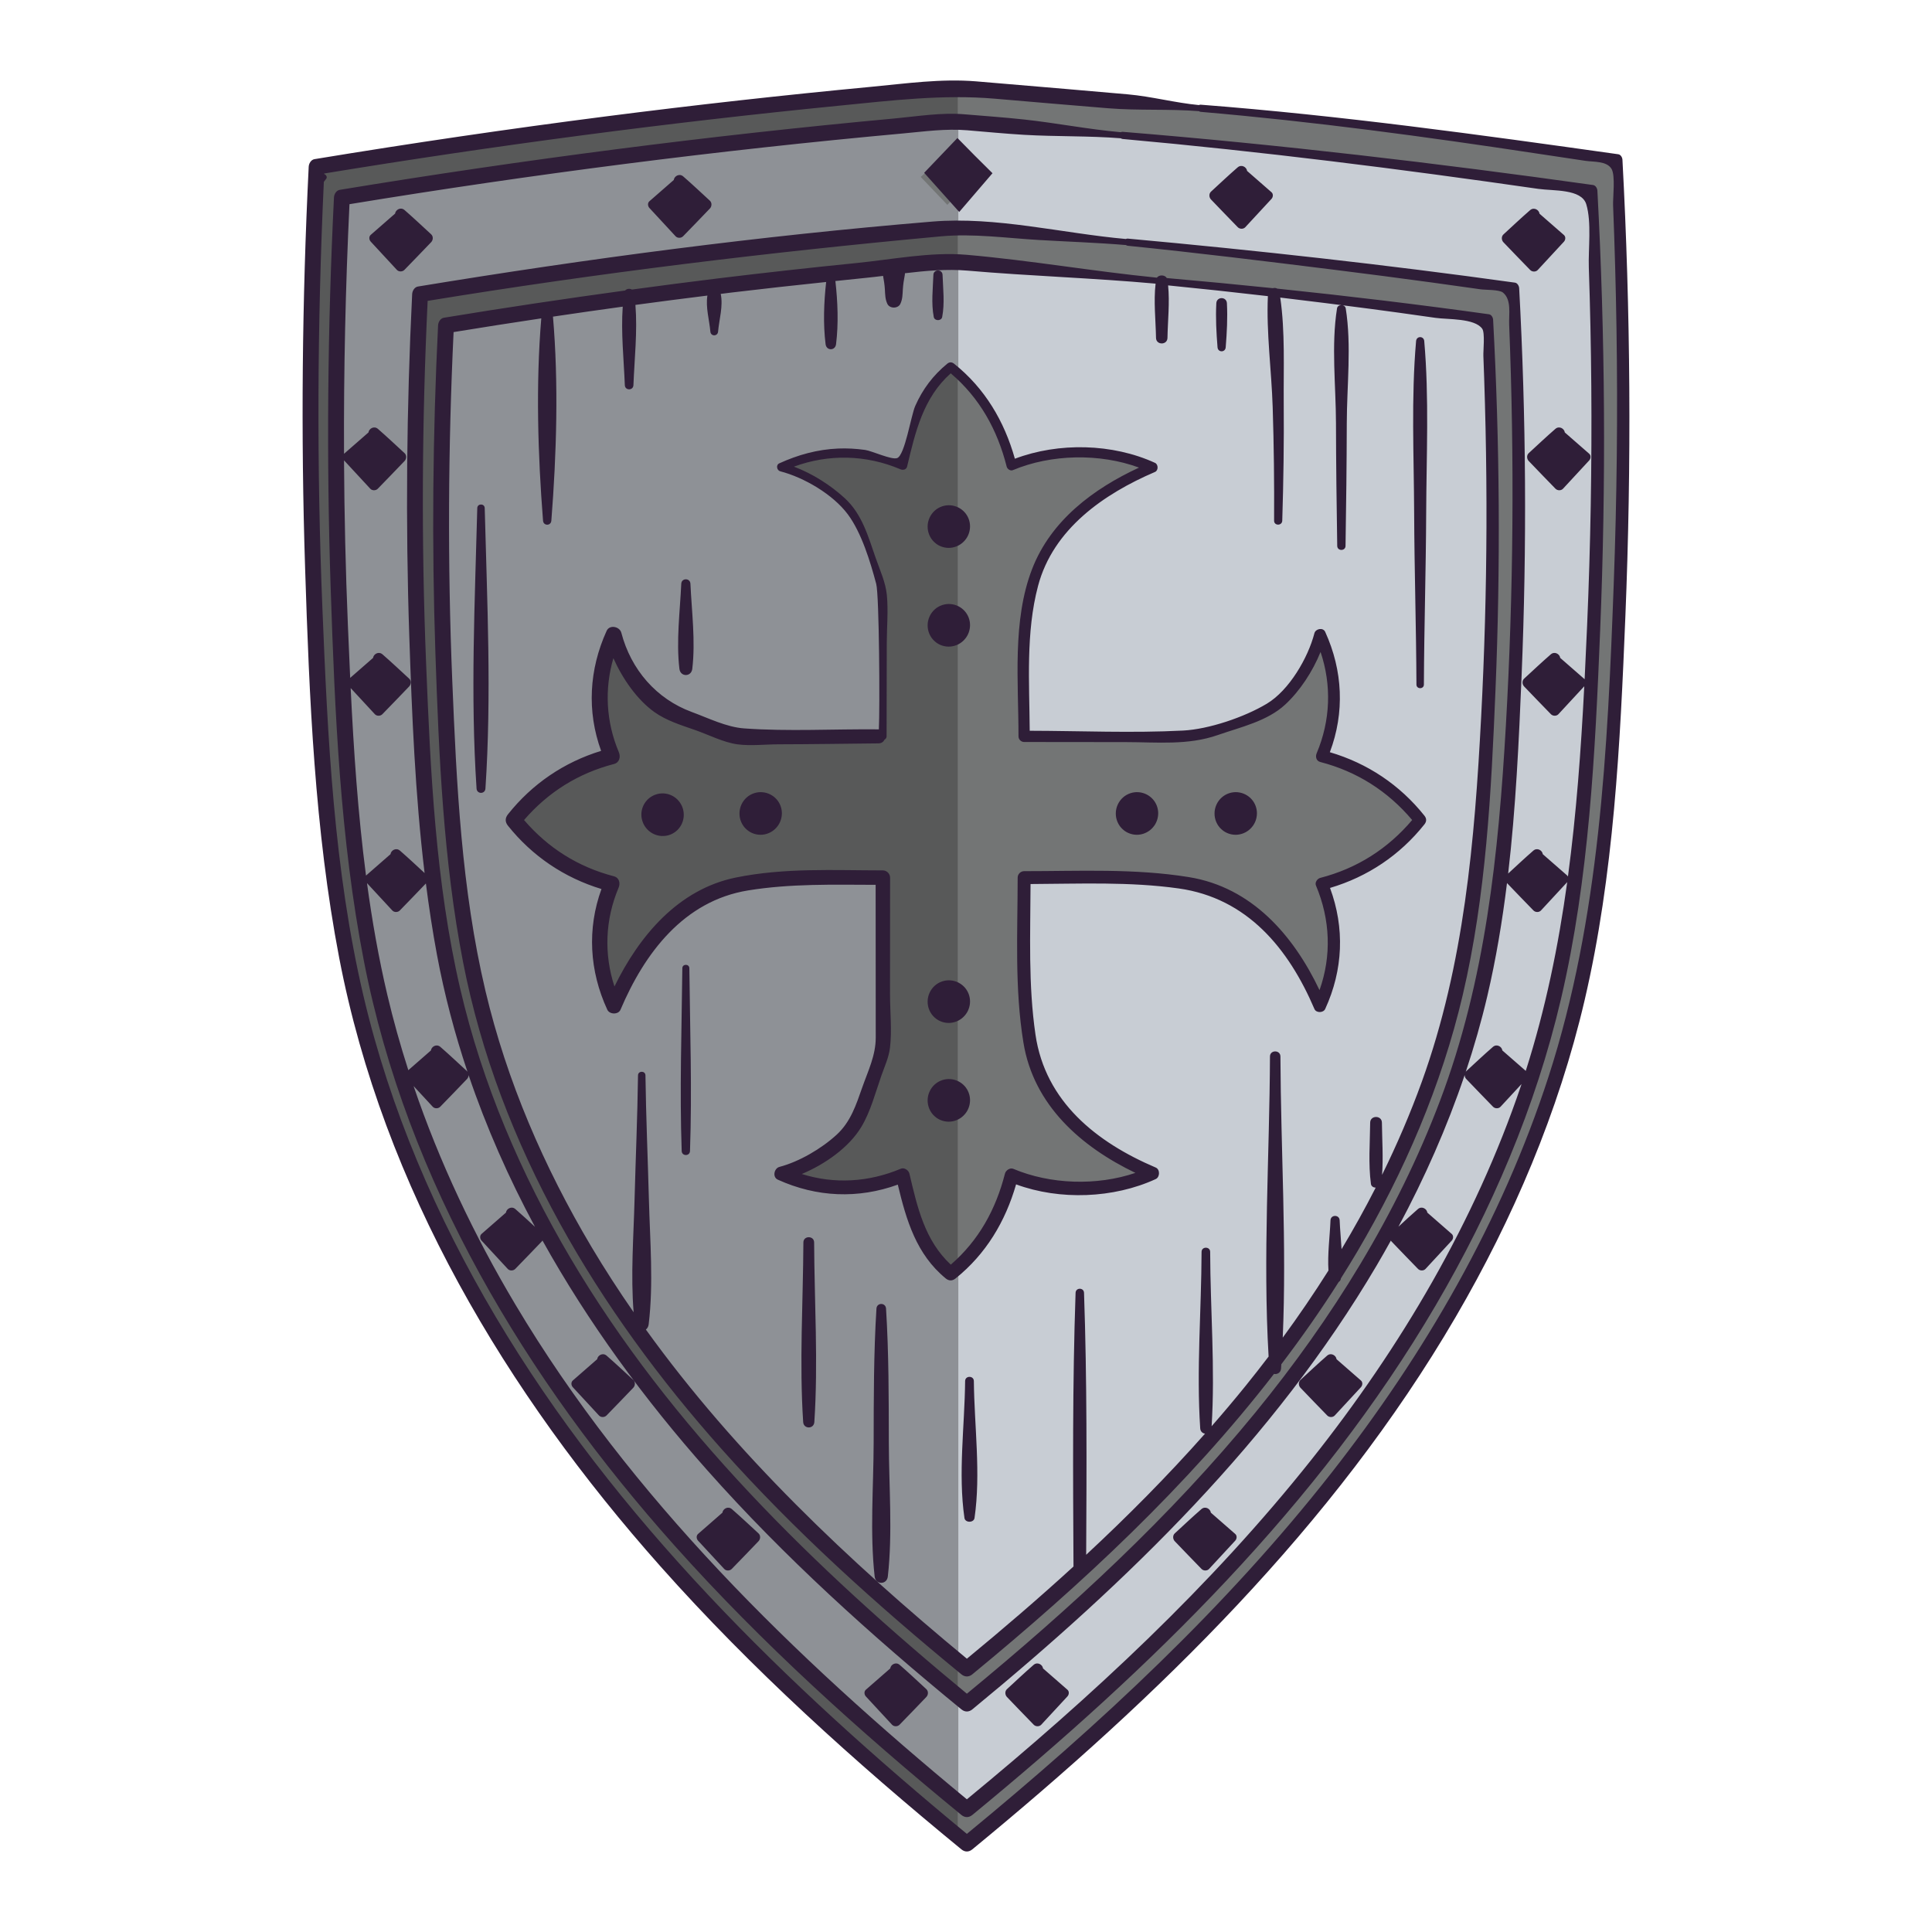
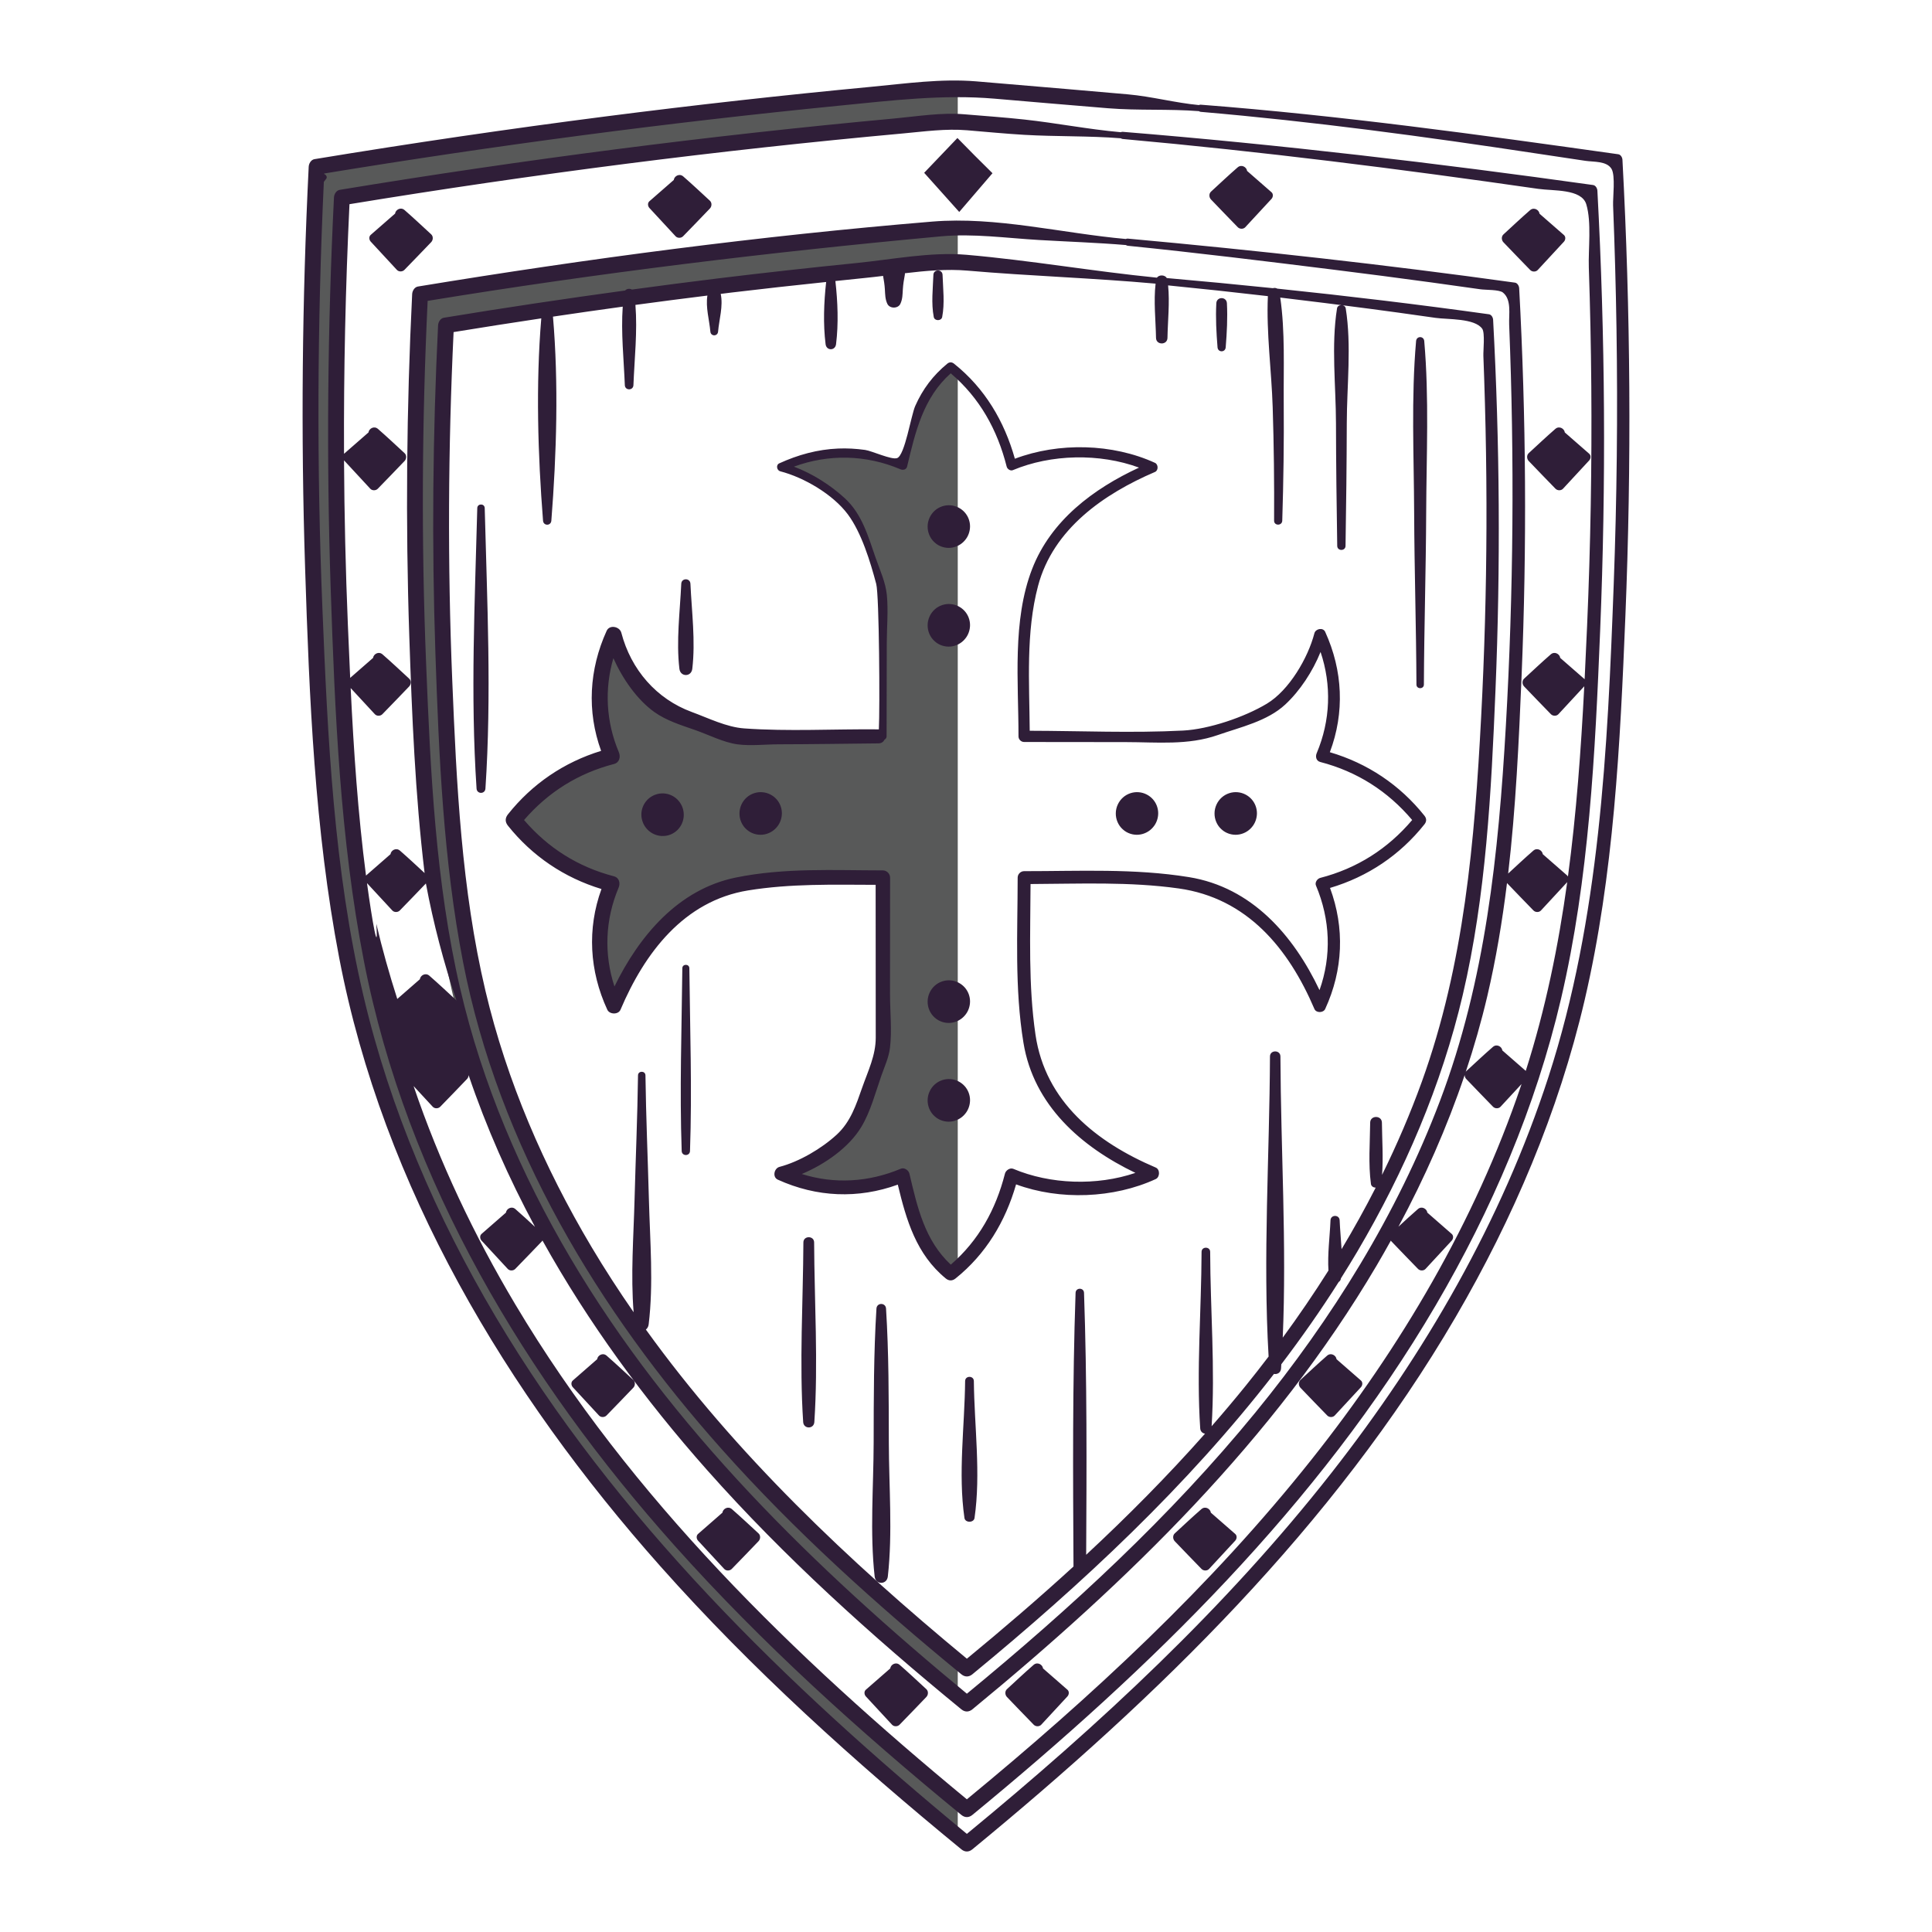
<svg xmlns="http://www.w3.org/2000/svg" version="1.1" id="Capa_1" x="0px" y="0px" viewBox="0 0 1200 1200" enable-background="new 0 0 1200 1200" xml:space="preserve">
  <g>
-     <path fill="#C8CDD4" d="M745.783,67.03c125.034,10.133,134.24,14.173,258.416,31.966c6.149,118.889,5.258,238.142-2.665,356.926   c-3.563,53.423-8.577,106.936-20.412,159.154c-24.38,107.562-77.393,207.278-144.586,294.737   c-67.819,88.274-149.91,164.681-236,235.233c-86.093-70.551-168.185-146.958-236.005-235.233   c-67.193-87.459-120.206-187.176-144.585-294.737c-11.835-52.217-16.849-105.731-20.412-159.154   c-7.826-117.33-8.792-235.117-2.89-352.56c130.89-21.652,262.642-38.097,394.838-49.285c3.59,0.268,7.179,0.539,10.768,0.813   c1.147,0.088,2.293,0.176,3.44,0.264L745.783,67.03z" />
-     <path fill="#8E9196" d="M595.236,54.36v1086.306c-84.155-69.337-164.281-144.396-230.704-230.853   c-67.193-87.459-120.206-187.176-144.586-294.737c-11.836-52.217-16.849-105.731-20.412-159.153   c-7.826-117.33-8.791-235.117-2.89-352.56c130.89-21.652,262.641-38.097,394.838-49.285   C592.733,54.17,593.984,54.266,595.236,54.36z" />
-     <path fill="#737575" d="M771.136,138.8c-5.51-5.777-11.02-11.554-16.53-17.331c5.511-5.028,11.021-10.056,16.53-15.083   c5.51,5.028,11.02,10.056,16.53,15.083C782.156,127.246,776.646,133.023,771.136,138.8z M301.17,768.493   c5.51,5.777,11.02,11.554,16.53,17.331c5.51-5.777,11.02-11.554,16.53-17.331c-5.51-5.028-11.02-10.056-16.53-15.084   C312.19,758.437,306.68,763.465,301.17,768.493z M969.306,148.048c-5.509-5.028-11.02-10.056-16.53-15.084   c-5.51,5.028-11.02,10.056-16.53,15.084c5.51,5.777,11.02,11.554,16.53,17.331C958.286,159.601,963.797,153.824,969.306,148.048z    M357.841,859.534c5.51,5.777,11.021,11.554,16.53,17.331c5.511-5.777,11.021-11.554,16.53-17.331   c-5.51-5.028-11.02-10.056-16.53-15.084C368.861,849.478,363.351,854.506,357.841,859.534z M438.48,127.088   c-5.51-5.028-11.02-10.056-16.53-15.084c-5.509,5.028-11.02,10.056-16.53,15.084c5.51,5.777,11.021,11.554,16.53,17.331   C427.461,138.642,432.971,132.865,438.48,127.088z M254.58,667.758c5.51,5.777,11.02,11.554,16.53,17.331   c5.51-5.777,11.02-11.554,16.53-17.331c-5.51-5.028-11.02-10.056-16.53-15.084C265.6,657.702,260.09,662.73,254.58,667.758z    M251.693,423.944c-5.51-5.028-11.02-10.056-16.53-15.083c-5.51,5.028-11.021,10.056-16.53,15.083   c5.509,5.777,11.02,11.554,16.53,17.331C240.673,435.498,246.183,429.721,251.693,423.944z M265.377,147.975   c-5.511-5.028-11.021-10.056-16.53-15.083c-5.51,5.028-11.02,10.056-16.53,15.083c5.51,5.777,11.02,11.554,16.53,17.331   C254.357,159.529,259.867,153.752,265.377,147.975z M604.94,109.902c-5.51-5.028-11.02-10.056-16.53-15.083   c-5.509,5.028-11.02,10.056-16.53,15.083c5.51,5.777,11.021,11.554,16.53,17.331C593.92,121.456,599.43,115.679,604.94,109.902z    M435.635,954.85c5.51,5.777,11.02,11.554,16.53,17.331c5.51-5.777,11.02-11.554,16.53-17.331   c-5.51-5.028-11.02-10.056-16.53-15.083C446.655,944.794,441.145,949.822,435.635,954.85z M246.001,530.767   c-5.51,5.028-11.02,10.056-16.53,15.084c5.51,5.777,11.02,11.554,16.53,17.331c5.51-5.777,11.02-11.554,16.53-17.331   C257.021,540.823,251.511,535.795,246.001,530.767z M248.847,283.898c-5.51-5.028-11.02-10.056-16.53-15.083   c-5.51,5.028-11.021,10.056-16.53,15.083c5.509,5.777,11.02,11.554,16.53,17.331C237.827,295.452,243.337,289.675,248.847,283.898z    M938.262,545.851c5.51,5.777,11.02,11.554,16.53,17.331c5.51-5.777,11.02-11.554,16.53-17.331   c-5.511-5.028-11.021-10.056-16.53-15.084C949.282,535.795,943.772,540.823,938.262,545.851z M866.563,768.493   c5.51,5.777,11.02,11.554,16.53,17.331c5.51-5.777,11.021-11.554,16.53-17.331c-5.51-5.028-11.021-10.056-16.53-15.084   C877.583,758.437,872.073,763.465,866.563,768.493z M949.1,423.944c5.51,5.777,11.02,11.554,16.53,17.331   c5.51-5.777,11.02-11.554,16.53-17.331c-5.51-5.028-11.02-10.056-16.53-15.083C960.12,413.889,954.61,418.916,949.1,423.944z    M913.154,667.758c5.51,5.777,11.02,11.554,16.53,17.331c5.509-5.777,11.02-11.554,16.53-17.331   c-5.51-5.028-11.021-10.056-16.53-15.084C924.173,657.702,918.664,662.73,913.154,667.758z M1001.533,455.921   c-3.563,53.423-8.576,106.936-20.412,159.154c-24.38,107.562-77.393,207.278-144.586,294.737   c-67.818,88.273-149.909,164.681-236,235.233c-86.093-70.551-168.185-146.959-236.004-235.233   c-67.193-87.459-120.206-187.176-144.586-294.737c-11.835-52.218-16.849-105.731-20.413-159.154   c-7.825-117.33-8.791-235.117-2.89-352.56c130.89-21.652,262.642-38.097,394.838-49.285c3.59,0.268,7.179,0.539,10.768,0.814   c1.147,0.088,2.294,0.175,3.44,0.264L745.783,67.03c125.034,10.133,134.24,14.173,258.415,31.966   C1010.348,217.885,1009.456,337.137,1001.533,455.921z M988.515,118.444c-111.279-15.945-179.219-24.799-291.228-34.345   l-105.521-8.823c-127.038,10.752-253.648,26.558-379.431,47.364c-5.672,112.881-4.744,226.091,2.778,338.863   c3.425,51.347,8.243,102.782,19.619,152.97c23.433,103.383,74.386,199.225,138.968,283.286   c65.185,84.845,144.087,158.284,226.836,226.094c82.745-67.811,161.647-141.25,226.831-226.094   c64.582-84.061,115.535-179.903,138.968-283.286c11.376-50.188,16.194-101.623,19.619-152.97   C993.569,347.333,994.426,232.713,988.515,118.444z M539.867,1051.598c5.511,5.777,11.021,11.554,16.53,17.331   c5.51-5.777,11.02-11.554,16.53-17.331c-5.51-5.028-11.02-10.056-16.53-15.084C550.888,1041.542,545.378,1046.57,539.867,1051.598z    M951.946,283.898c5.51,5.777,11.02,11.554,16.53,17.331c5.51-5.777,11.02-11.554,16.53-17.331   c-5.51-5.028-11.02-10.056-16.53-15.083C962.966,273.842,957.456,278.87,951.946,283.898z M810.169,859.534   c5.51,5.777,11.02,11.554,16.531,17.331c5.509-5.777,11.02-11.554,16.53-17.331c-5.51-5.028-11.021-10.056-16.53-15.084   C821.189,849.478,815.679,854.506,810.169,859.534z M732.099,954.85c5.51,5.777,11.02,11.554,16.53,17.331   c5.51-5.777,11.02-11.554,16.53-17.331c-5.511-5.028-11.021-10.056-16.53-15.083C743.119,944.794,737.609,949.822,732.099,954.85z    M627.866,1051.598c5.51,5.777,11.02,11.554,16.531,17.331c5.51-5.777,11.02-11.554,16.53-17.331   c-5.51-5.028-11.02-10.056-16.53-15.084C638.886,1041.542,633.376,1046.57,627.866,1051.598z M920.574,612.806   c-20.501,90.409-65.08,174.225-121.583,247.737c-57.03,74.197-126.061,138.42-198.455,197.722   c-72.397-59.3-141.429-123.524-198.459-197.722c-56.503-73.512-101.083-157.328-121.584-247.737   c-9.953-43.891-14.168-88.871-17.165-133.775c-6.581-98.62-7.393-197.624-2.43-296.339   c110.067-18.199,220.858-32.022,332.024-41.426c1.82,0.135,3.638,0.272,5.458,0.41l102.076,8.747   c80.051,7.662,159.921,17.198,239.524,28.599c5.171,99.931,4.421,200.167-2.241,300.009   C934.742,523.936,930.527,568.915,920.574,612.806z M905.398,611.988c9.481-41.828,13.497-84.694,16.351-127.488   c6.346-95.15,7.061-190.676,2.135-285.911c-82.047-11.756-119.774-16.361-202.31-23.945L599.79,163.098   c-2.169-0.165-4.338-0.328-6.507-0.49c-105.895,8.962-211.432,22.135-316.28,39.479c-4.727,94.077-3.954,188.428,2.316,282.414   c2.854,42.794,6.87,85.66,16.351,127.488c19.529,86.161,61.994,166.038,115.819,236.096   c54.325,70.711,120.085,131.917,189.048,188.43c68.962-56.515,134.72-117.72,189.045-188.43   C843.404,778.026,885.869,698.149,905.398,611.988z M882.089,509.329c-15.007,19.674-36.967,33.932-61.046,39.633   c10.799,23.775,10.279,52.387-1.282,75.785c-7.798-18.849-18.306-36.998-33.026-51.204c-13.341-12.876-30.345-22.38-48.718-24.862   c0,0-13.059-1.765-26.464-3.576c0,0-38.524,0-75.451,0c0.001,37.889,0.001,75.45,0.001,75.45   c2.181,16.142,3.576,26.464,3.576,26.464c1.062,7.86,3.408,15.469,6.754,22.648c4.476,9.603,10.74,18.436,18.108,26.07   c14.207,14.72,32.355,25.228,51.205,33.026c-23.397,11.562-63.702,15.292-87.477,4.493c-5.701,24.079-18.118,42.829-37.792,57.836   c-19.675-15.007-24.081-36.967-29.782-61.046c-23.634,10.735-52.048,10.285-75.368-1.083c8.258-1.547,15.76-6.203,22.93-10.743   c7.55-4.781,15.279-9.725,20.593-16.909c4.312-5.829,6.771-12.787,9.17-19.63c3.449-9.837,6.897-19.674,10.347-29.513   c0,0,0-43.115,0-107.06c-28.577-0.003-58.849-0.003-58.849-0.003c-16.142,2.181-26.464,3.576-26.464,3.576   c-7.86,1.062-15.469,3.409-22.648,6.755c-9.603,4.475-18.436,10.739-26.07,18.107c-14.72,14.207-25.228,32.355-33.025,51.204   c-11.562-23.398-12.082-52.01-1.283-75.785c-24.079-5.701-46.039-19.959-61.046-39.633c15.007-19.674,36.967-33.932,61.046-39.633   c-10.735-23.634-10.285-52.048,1.083-75.368c1.547,8.258,6.203,15.76,10.743,22.93c4.78,7.549,9.726,15.278,16.909,20.593   c5.83,4.312,12.787,6.771,19.63,9.17c9.837,3.449,19.674,6.898,29.512,10.347c0,0,34.588,0,87.752,0c0.898,0,1.801,0,2.709,0   c0.002-28.903,0.002-59.449,0.002-90.464c-3.449-9.837-6.898-19.675-10.347-29.512c-2.399-6.843-4.858-13.801-9.17-19.63   c-5.315-7.184-13.044-12.128-20.593-16.909c-7.17-4.54-14.671-9.195-22.932-10.72c23.322-11.391,51.736-11.841,75.37-1.106   c5.701-24.079,10.107-46.039,29.782-61.046c19.674,15.007,32.091,36.967,37.792,61.046c23.775-10.799,64.08-10.279,87.477,1.283   c-18.849,7.798-36.997,18.306-51.205,33.026c-12.875,13.341-22.379,30.344-24.862,48.718c0,0-1.765,13.059-3.576,26.464   c0,19.616,0,39.233,0,58.849c33.676,0,70.037,0,107.065,0c9.837-3.449,19.675-6.898,29.512-10.347   c6.842-2.399,13.8-4.858,19.63-9.17c7.184-5.315,12.128-13.044,16.909-20.593c4.54-7.17,9.195-14.672,10.72-22.932   c11.391,23.323,11.841,51.736,1.106,75.37C845.122,475.397,867.082,489.654,882.089,509.329z M419.388,498.027   c-3.928-3.928-10.297-3.928-14.225,0c-3.928,3.928-3.928,10.297,0,14.225c3.928,3.928,10.297,3.928,14.225,0   C423.316,508.324,423.316,501.955,419.388,498.027z M483.663,505.139c0-5.555-4.503-10.058-10.058-10.058   s-10.058,4.503-10.058,10.058s4.503,10.058,10.058,10.058S483.663,510.694,483.663,505.139z M600.534,683.339   c0-5.555-4.503-10.058-10.059-10.058c-5.555,0-10.058,4.503-10.058,10.058c0,5.555,4.503,10.058,10.058,10.058   C596.031,693.397,600.534,688.894,600.534,683.339z M600.534,622.01c0-5.555-4.503-10.058-10.059-10.058   c-5.555,0-10.058,4.503-10.058,10.058c0,5.555,4.503,10.058,10.058,10.058C596.031,632.068,600.534,627.565,600.534,622.01z    M600.534,388.269c0-5.555-4.503-10.059-10.059-10.059c-5.555,0-10.058,4.504-10.058,10.059s4.503,10.058,10.058,10.058   C596.031,398.327,600.534,393.824,600.534,388.269z M600.534,326.939c0-5.555-4.503-10.058-10.059-10.058   c-5.555,0-10.058,4.503-10.058,10.058s4.503,10.058,10.058,10.058C596.031,336.998,600.534,332.495,600.534,326.939z    M717.404,505.139c0-5.555-4.503-10.058-10.058-10.058c-5.555,0-10.058,4.503-10.058,10.058s4.503,10.058,10.058,10.058   C712.901,515.197,717.404,510.694,717.404,505.139z M778.733,505.139c0-5.555-4.503-10.058-10.058-10.058   c-5.555,0-10.058,4.503-10.058,10.058s4.503,10.058,10.058,10.058C774.229,515.197,778.733,510.694,778.733,505.139z" />
    <path fill="#585959" d="M373.944,901.187c-64.669-84.403-115.691-180.635-139.155-284.438   c-11.391-50.392-16.216-102.036-19.645-153.592c-7.532-113.23-8.461-226.9-2.782-340.24   c125.952-20.891,252.733-36.76,379.942-47.557l2.574,0.216V54.293c-0.953-0.072-1.906-0.145-2.859-0.217   c-132.375,11.233-264.303,27.745-395.37,49.485c-5.909,117.921-4.943,236.186,2.894,353.993c3.568,53.64,8.588,107.371,20.44,159.8   c24.412,107.999,77.497,208.121,144.781,295.935c66.276,86.499,146.175,161.633,230.115,231.045v-21.279   C514.287,1056.397,437.582,984.244,373.944,901.187z M594.878,695.218v95.777c-1.258,1.047-2.543,2.08-3.867,3.092   c-19.701-15.068-24.113-37.118-29.822-61.294c-23.666,10.779-52.118,10.327-75.47-1.088c8.269-1.553,15.781-6.228,22.961-10.786   c7.56-4.8,15.299-9.765,20.621-16.978c4.318-5.853,6.78-12.839,9.182-19.71c3.453-9.877,6.907-19.754,10.361-29.633   c0,0,0-43.29,0-107.495c-28.616-0.004-58.929-0.004-58.929-0.004c-16.164,2.19-26.5,3.59-26.5,3.59   c-7.871,1.066-15.49,3.423-22.679,6.782c-9.616,4.494-18.461,10.783-26.105,18.181c-14.74,14.264-25.262,32.487-33.07,51.412   c-11.577-23.493-12.098-52.221-1.285-76.093c-24.111-5.724-46.101-20.04-61.128-39.794c15.027-19.754,37.017-34.07,61.128-39.794   c-10.749-23.73-10.299-52.259,1.085-75.674c1.549,8.292,6.211,15.824,10.757,23.023c4.787,7.58,9.739,15.34,16.932,20.677   c5.837,4.33,12.804,6.798,19.657,9.207c9.85,3.463,19.701,6.926,29.552,10.389c0,0,34.635,0,87.87,0c0.899,0,1.803,0,2.713,0   c0.002-29.02,0.002-59.691,0.002-90.831c-3.453-9.877-6.907-19.755-10.361-29.632c-2.402-6.871-4.864-13.857-9.182-19.71   c-5.322-7.213-13.061-12.178-20.621-16.978c-7.179-4.559-14.691-9.233-22.963-10.763c23.354-11.437,51.806-11.889,75.472-1.111   c5.709-24.177,10.121-46.226,29.822-61.294c1.324,1.012,2.609,2.062,3.867,3.136v86.903c-1.192-0.497-2.496-0.777-3.867-0.777   c-5.563,0-10.072,4.522-10.072,10.099c0,5.578,4.509,10.099,10.072,10.099c1.371,0,2.676-0.28,3.867-0.777v42.934   c-1.192-0.497-2.496-0.777-3.867-0.777c-5.563,0-10.072,4.522-10.072,10.1s4.509,10.099,10.072,10.099   c1.371,0,2.676-0.28,3.867-0.777v216.046c-1.192-0.497-2.496-0.777-3.867-0.777c-5.563,0-10.072,4.522-10.072,10.099   c0,5.578,4.509,10.099,10.072,10.099c1.371,0,2.676-0.28,3.867-0.777v42.934c-1.192-0.497-2.496-0.777-3.867-0.777   c-5.563,0-10.072,4.522-10.072,10.099c0,5.578,4.509,10.099,10.072,10.099C592.382,695.995,593.686,695.716,594.878,695.218z    M419.693,499.831c-3.933-3.944-10.31-3.944-14.244,0c-3.933,3.944-3.933,10.338,0,14.282c3.933,3.944,10.311,3.944,14.244,0   C423.627,510.17,423.627,503.775,419.693,499.831z M484.055,506.972c0-5.578-4.509-10.099-10.072-10.099   c-5.563,0-10.072,4.522-10.072,10.099s4.509,10.099,10.072,10.099C479.546,517.072,484.055,512.55,484.055,506.972z    M411.782,851.311c-53.897-70.343-96.42-150.544-115.975-237.055c-9.493-41.998-13.515-85.038-16.373-128.006   c-6.278-94.367-7.052-189.103-2.319-283.561c104.99-17.414,210.669-30.642,316.707-39.639c0.351,0.026,0.703,0.053,1.055,0.08   v-21.4c-0.472-0.036-0.945-0.071-1.417-0.107c-111.315,9.442-222.256,23.321-332.471,41.594   c-4.969,99.116-4.157,198.523,2.433,297.544c3,45.087,7.222,90.249,17.188,134.318c20.529,90.777,65.168,174.933,121.748,248.744   c55.472,72.367,122.294,135.269,192.519,193.384v-21.841C528.091,980.047,464.546,920.176,411.782,851.311z" />
-     <path fill="#2F1E38" d="M989.487,114.918c-97.206-13.629-194.356-25.088-292.2-33.043c-0.463-0.038-0.822,0.076-1.133,0.245   c-20.08-1.764-40.029-5.727-60.074-7.898c-12.302-1.332-24.682-2.196-37.013-3.228c-14.568-1.219-29.198,1.271-43.718,2.611   C440.087,84.24,325.24,99.091,211.032,117.911c-2.172,0.358-3.502,2.734-3.6,4.729c-3.989,80.909-4.746,161.954-2.036,242.918   c2.581,77.111,5.864,155.446,20.629,231.345c26.675,137.114,100.829,259.888,192.947,363.086   c54.347,60.884,115.102,115.59,178.135,167.292c2.18,1.788,4.659,1.806,6.856,0c110.418-90.781,214.898-192.242,287.735-316.435   c34.773-59.291,62.185-123.379,77.867-190.413c17.502-74.812,21.219-152.651,24.336-229.167   c3.704-90.9,3.146-181.977-1.729-272.822C992.095,117.007,991.102,115.144,989.487,114.918z M227.948,548.523   c5.211,5.691,10.47,11.337,15.723,16.99c1.203,1.294,3.449,1.238,4.66,0c5.438-5.557,10.816-11.171,16.201-16.778   c1.89,14.818,4.13,29.576,6.863,44.233c4.627,24.823,11.052,49.105,19,72.824c-0.113-0.154-0.174-0.335-0.32-0.469   c-5.49-5.047-10.916-10.175-16.544-15.069c-2.408-2.094-5.588-0.183-5.876,2.199c-4.679,4.082-9.357,8.166-14.032,12.253   c-4.949-15.406-9.332-30.999-13.046-46.775C235.19,595.041,231.116,571.861,227.948,548.523z M265.618,186.875   c105.833-17.334,212.184-30.268,318.967-40.089c19.919-1.832,40.739,1.109,60.661,2.275c18.011,1.054,36.127,1.647,54.104,3.149   c0.307,0.218,0.659,0.392,1.106,0.437c42.841,4.339,85.556,9.594,128.285,14.91c20.117,2.503,40.221,5.123,60.307,7.866   c10.187,1.392,20.37,2.814,30.547,4.267c3.169,0.453,11.546,0.131,13.877,1.999c5.506,4.412,3.634,13.378,3.897,19.965   c3.31,83.017,2.707,166.161-2.054,249.111c-4.558,79.416-12.579,158.141-40.935,233.054c-26.653,70.412-67,135.256-114.544,193.407   c-52.982,64.802-114.784,121.663-179.29,174.767c-94.359-77.891-183.671-164.654-246.294-270.745   c-30.76-52.11-54.783-108.333-68.465-167.373c-15.272-65.897-18.42-134.503-21.13-201.881   C261.64,336.977,262.052,261.864,265.618,186.875z M814.656,906.495c-62.547,78.743-136.643,147.321-214.12,211.096   c-107.283-88.51-208.771-187.068-280.44-307.34c-25.584-42.934-47.149-88.363-63.209-135.682c3.958,4.29,7.919,8.575,11.892,12.85   c1.203,1.294,3.449,1.238,4.66,0c5.584-5.705,11.104-11.47,16.635-17.226c0.616-0.642,0.958-1.525,0.984-2.409   c11.032,32.529,24.968,63.977,41.241,94.242c-4.021-3.723-8.045-7.443-12.179-11.038c-2.408-2.093-5.588-0.183-5.876,2.198   c-5.052,4.408-10.104,8.816-15.15,13.231c-1.231,1.076-1.013,3.043,0,4.15c5.39,5.894,10.837,11.735,16.275,17.586   c1.203,1.294,3.449,1.238,4.66,0c5.584-5.705,11.104-11.47,16.635-17.226c0.119-0.123,0.176-0.289,0.274-0.429   c28.449,51.166,63.485,98.884,102.295,142.633c48.05,54.164,101.944,102.707,157.871,148.564c2.182,1.79,4.662,1.808,6.861,0   c96.256-79.143,187.357-167.514,251.077-275.639c3.019-5.123,5.956-10.299,8.846-15.503c0.088,0.12,0.136,0.266,0.239,0.373   c5.531,5.756,11.051,11.521,16.635,17.226c1.212,1.238,3.456,1.296,4.66,0c5.438-5.851,10.885-11.692,16.276-17.586   c1.015-1.111,1.237-3.068,0-4.15c-5.047-4.415-10.099-8.823-15.151-13.231c-0.288-2.381-3.467-4.292-5.875-2.198   c-4.098,3.563-8.087,7.25-12.073,10.94c16.219-30.218,30.167-61.721,41.137-94.212c0.009,0.907,0.351,1.82,0.982,2.477   c5.531,5.756,11.051,11.521,16.635,17.226c1.212,1.238,3.456,1.296,4.66,0c4.356-4.686,8.703-9.38,13.037-14.086   c-0.115,0.341-0.214,0.686-0.33,1.028C916.103,758.833,869.986,836.837,814.656,906.495z M947.675,665.147   c-4.843-4.236-9.689-8.466-14.537-12.695c-0.288-2.381-3.467-4.292-5.875-2.198c-5.628,4.894-11.054,10.022-16.544,15.069   c-0.158,0.145-0.227,0.339-0.346,0.507c5.167-15.486,9.678-31.186,13.408-47.084c5.43-23.144,9.328-46.62,12.244-70.255   c5.465,5.687,10.92,11.384,16.437,17.021c1.212,1.238,3.456,1.296,4.66,0c5.438-5.851,10.885-11.692,16.275-17.586   c0.013-0.015,0.018-0.036,0.031-0.051C967.962,587.578,959.913,626.832,947.675,665.147z M985.787,388.455   c-0.479,11.126-0.985,22.272-1.544,33.424c-0.003-0.003-0.003-0.007-0.007-0.01c-5.047-4.415-10.099-8.823-15.151-13.232   c-0.288-2.381-3.467-4.292-5.875-2.198c-5.628,4.894-11.054,10.022-16.544,15.069c-1.389,1.277-1.247,3.572,0,4.87   c5.531,5.756,11.051,11.521,16.635,17.226c1.212,1.238,3.456,1.296,4.661,0c5.365-5.774,10.74-11.54,16.06-17.354   c-2.036,39.489-4.898,79.052-10.144,118.211c-0.132-0.242-0.257-0.49-0.48-0.686c-5.047-4.415-10.099-8.823-15.151-13.231   c-0.288-2.381-3.467-4.292-5.875-2.198c-5.314,4.621-10.449,9.45-15.628,14.224c4.75-40.82,6.664-82.079,8.352-122.92   c3.314-80.177,2.814-160.499-1.51-240.628c-0.076-1.415-1.054-3.254-2.646-3.476c-79.959-11.138-160.091-20.01-240.482-27.346   c-0.472-0.043-0.834,0.073-1.149,0.245c-39.561-3.526-80.633-14.1-120.279-10.814c-106.944,8.867-213.566,22.903-319.434,40.332   c-2.172,0.358-3.501,2.734-3.599,4.728c-3.483,70.788-4.154,141.691-1.779,212.528c1.639,48.881,3.645,98.283,9.505,147.045   c-5.067-4.675-10.097-9.396-15.299-13.919c-2.407-2.093-5.588-0.183-5.876,2.198c-5.052,4.408-10.103,8.816-15.15,13.231   c-0.029,0.025-0.035,0.062-0.062,0.088c-5.036-38.607-7.646-77.627-9.532-116.499c4.985,5.436,10.008,10.838,15.031,16.241   c1.203,1.294,3.449,1.238,4.66,0c5.584-5.705,11.104-11.47,16.635-17.226c1.248-1.299,1.394-3.589,0-4.87   c-5.49-5.047-10.916-10.176-16.544-15.069c-2.407-2.093-5.588-0.183-5.875,2.198c-4.737,4.133-9.475,8.268-14.207,12.407   c-0.513-10.985-0.982-21.956-1.435-32.899c-1.412-34.063-2.194-68.147-2.391-102.233c0.015,0.018,0.022,0.042,0.037,0.06   c5.39,5.894,10.838,11.735,16.275,17.586c1.203,1.294,3.449,1.238,4.66,0c5.584-5.705,11.104-11.47,16.635-17.226   c1.248-1.299,1.394-3.589,0-4.87c-5.49-5.047-10.916-10.176-16.544-15.069c-2.407-2.093-5.588-0.183-5.875,2.198   c-5.052,4.408-10.104,8.816-15.151,13.231c-0.019,0.017-0.022,0.042-0.04,0.058c-0.227-51.703,0.913-103.409,3.385-155.061   c114.07-18.722,228.772-33.45,343.893-43.944c13.344-1.216,26.373-3.074,39.71-1.967c11.795,0.979,23.606,2.133,35.421,2.828   c19.969,1.174,40.16,0.568,60.088,2.15c0.31,0.22,0.665,0.393,1.119,0.434c86.331,7.776,172.323,18.619,258.111,30.978   c9.398,1.354,26.924-0.1,29.858,9.575c3.386,11.163,1.194,27.724,1.585,39.356c0.818,24.371,1.328,48.751,1.531,73.135   C988.787,289.073,987.926,338.791,985.787,388.455z M287.617,597.564c22.184,114.214,83.976,216.5,160.622,302.514   c45.384,50.931,96.194,96.636,148.878,139.854c2.173,1.783,4.646,1.801,6.835,0c68.042-55.979,133.349-116.813,187.329-186.563   c1.961,0.401,4.222-0.691,4.408-3.388c0.059-0.865,0.1-1.733,0.156-2.598c12.552-16.538,24.502-33.547,35.656-51.141   c0.687-0.446,1.2-1.118,1.335-2.035c0.009-0.06,0.011-0.122,0.02-0.181c3.497-5.561,6.948-11.155,10.29-16.828   c29.194-49.565,52.247-103.161,65.401-159.255c14.509-61.866,17.71-126.171,20.327-189.452   c3.169-76.613,2.661-153.336-1.478-229.902c-0.074-1.38-1.027-3.171-2.58-3.388c-43.798-6.111-87.588-11.369-131.486-15.931   c-0.79-0.48-1.79-0.527-2.746-0.28c-21.923-2.263-43.874-4.359-65.868-6.287c-1.192-2.078-4.78-2.164-6.153-0.24   c-39.487-3.902-78.645-10.777-118.229-14.206c-22.206-1.923-46.165,2.897-68.319,5.114c-28.756,2.877-57.479,6.067-86.165,9.565   c-17.795,2.17-35.568,4.504-53.33,6.913c-1.315-0.754-3.246-0.556-4.223,0.584c-37.606,5.14-75.146,10.757-112.6,16.924   c-2.172,0.357-3.503,2.735-3.601,4.729c-3.328,67.746-3.961,135.601-1.666,203.394C272.6,469.513,275.375,534.534,287.617,597.564z    M513.138,175.15c-1.405,12.597-1.924,26.048-0.347,38.644c0.52,4.164,5.969,4.173,6.492,0c1.596-12.763,1.047-26.407-0.4-39.15   c-0.004-0.034-0.022-0.056-0.026-0.09c6.243-0.646,12.482-1.332,18.727-1.948c3.595-0.355,7.243-0.786,10.908-1.234   c0.501,2.777,0.932,5.363,1.108,8.24c0.197,3.2,0.152,6.19,1.556,9.132c1.456,3.051,6.606,3.051,8.062,0   c1.408-2.95,1.358-5.922,1.556-9.132c0.19-3.106,0.675-5.918,1.23-8.962c0.058-0.315,0.056-0.627,0.078-0.94   c13.003-1.541,26.128-2.719,38.748-1.624c38.906,3.378,78.065,4.569,116.923,8.092c-1.278,10.962,0.074,22.762,0.264,33.7   c0.08,4.577,7.034,4.585,7.114,0c0.184-10.58,1.465-21.965,0.396-32.612c20.686,2.04,41.337,4.274,61.974,6.674   c-1.021,22.712,2.256,46.211,2.982,68.943c0.752,23.503,1.009,47.013,0.877,70.527c-0.018,3.269,4.967,3.257,5.069,0   c0.763-24.442,1.109-48.894,0.911-73.348c-0.172-21.371,0.93-43.974-2.156-65.235c9.245,1.095,18.488,2.217,27.729,3.381   c3.406,0.429,6.81,0.871,10.214,1.305c-1.235,0.008-2.464,0.674-2.676,2.003c-3.673,22.943-0.706,48.108-0.656,71.328   c0.055,25.415,0.381,50.817,0.778,76.229c0.051,3.318,5.106,3.324,5.158,0c0.397-25.413,0.722-50.813,0.777-76.229   c0.051-23.274,3.024-48.342-0.655-71.328c-0.172-1.074-1.014-1.696-1.981-1.907c11.51,1.468,23.017,2.96,34.513,4.547   c7.762,1.072,15.52,2.168,23.277,3.278c7.555,1.081,24.257,0.123,28.972,6.757c1.798,2.529,0.588,13.614,0.713,16.811   c0.182,4.67,0.349,9.341,0.503,14.013c0.34,10.278,0.627,20.557,0.852,30.838c0.449,20.563,0.636,41.132,0.562,61.699   c-0.143,39.268-1.242,78.534-3.296,117.749c-4.025,76.862-10.505,153.671-36.844,226.574   c-7.135,19.748-15.443,39.036-24.701,57.866c0.8-10.736,0.016-21.758-0.092-32.445c-0.047-4.692-7.245-4.699-7.292,0   c-0.127,12.563-1.209,25.593,0.473,38.067c0.201,1.487,1.542,2.246,2.941,2.326c-6.614,12.971-13.696,25.706-21.183,38.205   c-0.347-6.059-0.952-12.128-1.187-17.915c-0.149-3.66-5.542-3.666-5.691,0c-0.409,10.052-1.919,20.941-1.265,31.164   c-8.972,14.228-18.457,28.134-28.394,41.694c2.491-57.979-1.2-116.762-1.441-174.648c-0.018-4.177-6.475-4.184-6.492,0   c-0.258,61.797-4.449,124.616-0.847,186.387c-4.642,6.088-9.351,12.12-14.159,18.062c-6.918,8.55-14.01,16.946-21.237,25.217   c2.245-35.827-0.796-72.412-0.908-108.301c-0.011-3.433-5.325-3.439-5.336,0c-0.114,36.329-3.25,73.375-0.845,109.62   c0.134,2.024,1.508,3.092,3.001,3.302c-23.31,26.319-48.082,51.287-73.834,75.233c0.299-54.216,0.555-108.526-1.331-162.707   c-0.117-3.374-5.129-3.38-5.247,0c-1.97,56.606-1.603,113.354-1.291,169.987c-21.534,19.706-43.706,38.728-66.218,57.274   c-73.452-60.68-143.633-127.027-199.385-204.449c0.881-0.688,1.558-1.745,1.738-3.237c3.064-25.296,0.824-51.891,0.15-77.321   c-0.684-25.779-1.809-51.534-2.151-77.321c-0.04-2.975-4.585-2.98-4.624,0c-0.342,25.788-1.468,51.542-2.151,77.321   c-0.608,22.924-2.45,46.792-0.57,69.801c-9.15-13.196-17.916-26.683-26.164-40.547c-29.446-49.492-52.584-102.916-65.868-159.049   c-14.903-62.98-17.991-128.584-20.631-193.037c-2.95-72.028-2.578-144.149,0.834-216.152c18.136-2.973,36.296-5.793,54.468-8.527   c-3.438,41.039-2.131,84.702,1.091,125.671c0.26,3.314,4.896,3.32,5.158,0c3.249-41.323,4.564-85.399,1.013-126.749   c14.432-2.145,28.874-4.211,43.328-6.199c-1.148,16.114,0.683,32.833,1.307,48.775c0.134,3.432,5.201,3.437,5.336,0   c0.638-16.303,2.559-33.415,1.245-49.858c14.89-2.018,29.791-3.952,44.704-5.799c-1.183,7.324,1.214,15.168,1.835,22.379   c0.265,3.085,4.536,3.09,4.802,0c0.651-7.564,3.248-15.797,1.633-23.419c2.181-0.265,4.357-0.561,6.539-0.823   C473.815,179.369,493.472,177.213,513.138,175.15z M574.016,107.332c6.889-7.2,13.774-14.407,20.657-21.616   c7.163,7.404,14.47,14.644,21.782,21.871c-6.906,8.002-13.8,16.014-20.657,24.067C588.555,123.528,581.304,115.41,574.016,107.332z    M424.371,109.584c-2.407-2.093-5.588-0.183-5.875,2.198c-5.053,4.408-10.104,8.816-15.151,13.231c-1.23,1.076-1.013,3.043,0,4.15   c5.39,5.894,10.837,11.735,16.275,17.586c1.202,1.294,3.449,1.238,4.66,0c5.584-5.705,11.104-11.47,16.635-17.226   c1.248-1.299,1.394-3.589,0-4.87C435.425,119.606,429.999,114.477,424.371,109.584z M251.268,130.471   c-2.407-2.093-5.588-0.183-5.876,2.198c-5.052,4.408-10.104,8.816-15.15,13.231c-1.231,1.076-1.013,3.043,0,4.15   c5.39,5.894,10.837,11.735,16.275,17.586c1.203,1.294,3.449,1.238,4.66,0c5.584-5.705,11.105-11.47,16.635-17.226   c1.248-1.299,1.394-3.589,0-4.87C262.322,140.493,256.896,135.365,251.268,130.471z M376.792,842.029   c-2.407-2.093-5.588-0.183-5.875,2.198c-5.053,4.408-10.104,8.816-15.151,13.231c-1.23,1.076-1.013,3.043,0,4.15   c5.39,5.894,10.837,11.735,16.276,17.586c1.203,1.294,3.449,1.238,4.66,0c5.584-5.705,11.104-11.47,16.635-17.226   c1.248-1.299,1.394-3.588,0-4.87C387.846,852.052,382.42,846.923,376.792,842.029z M830.153,844.227   c-0.288-2.381-3.467-4.291-5.875-2.198c-5.628,4.894-11.054,10.022-16.544,15.069c-1.389,1.277-1.247,3.572,0,4.87   c5.531,5.757,11.051,11.521,16.635,17.226c1.212,1.238,3.456,1.296,4.66,0c5.438-5.85,10.885-11.692,16.276-17.586   c1.015-1.111,1.237-3.068,0-4.15C840.258,853.044,835.205,848.635,830.153,844.227z M454.586,937.346   c-2.407-2.093-5.588-0.183-5.876,2.198c-5.052,4.408-10.103,8.816-15.15,13.231c-1.231,1.076-1.013,3.043,0,4.15   c5.39,5.894,10.837,11.735,16.275,17.586c1.203,1.294,3.449,1.238,4.66,0c5.584-5.704,11.105-11.47,16.635-17.226   c1.248-1.299,1.394-3.588,0-4.87C465.64,947.368,460.214,942.239,454.586,937.346z M558.818,1034.093   c-2.407-2.093-5.588-0.183-5.875,2.199c-5.052,4.407-10.104,8.816-15.151,13.23c-1.23,1.077-1.013,3.043,0,4.15   c5.39,5.894,10.838,11.735,16.275,17.586c1.203,1.294,3.449,1.238,4.66,0c5.584-5.704,11.104-11.47,16.635-17.226   c1.248-1.299,1.394-3.588,0-4.87C569.872,1044.116,564.446,1038.987,558.818,1034.093z M971.93,268.592   c-0.288-2.381-3.467-4.292-5.875-2.198c-5.628,4.894-11.054,10.022-16.544,15.069c-1.389,1.277-1.247,3.572,0,4.87   c5.531,5.756,11.051,11.521,16.635,17.226c1.212,1.238,3.456,1.296,4.661,0c5.438-5.85,10.884-11.692,16.275-17.586   c1.015-1.111,1.237-3.068,0-4.15C982.035,277.408,976.983,273,971.93,268.592z M752.083,939.544   c-0.288-2.381-3.467-4.292-5.875-2.198c-5.627,4.894-11.053,10.022-16.544,15.069c-1.389,1.277-1.247,3.572,0,4.87   c5.531,5.756,11.051,11.521,16.635,17.226c1.212,1.238,3.456,1.296,4.66,0c5.438-5.85,10.885-11.692,16.276-17.586   c1.015-1.111,1.237-3.068,0-4.15C762.188,948.36,757.135,943.952,752.083,939.544z M647.85,1036.292   c-0.288-2.381-3.467-4.292-5.875-2.198c-5.628,4.894-11.054,10.022-16.544,15.069c-1.389,1.277-1.247,3.572,0,4.87   c5.531,5.756,11.051,11.521,16.635,17.226c1.212,1.238,3.456,1.296,4.661,0c5.438-5.85,10.884-11.692,16.275-17.586   c1.015-1.11,1.237-3.068,0-4.15C657.955,1045.108,652.903,1040.7,647.85,1036.292z M774.591,106.163   c-0.288-2.381-3.467-4.292-5.875-2.198c-5.628,4.894-11.054,10.022-16.544,15.069c-1.389,1.277-1.247,3.572,0,4.87   c5.531,5.756,11.052,11.521,16.635,17.226c1.212,1.238,3.456,1.296,4.66,0c5.438-5.851,10.884-11.692,16.275-17.586   c1.016-1.11,1.237-3.068,0-4.15C784.695,114.98,779.643,110.571,774.591,106.163z M955.106,167.709   c5.438-5.85,10.885-11.692,16.275-17.586c1.016-1.111,1.237-3.068,0-4.15c-5.047-4.415-10.099-8.823-15.151-13.231   c-0.288-2.381-3.467-4.292-5.875-2.198c-5.628,4.894-11.054,10.022-16.544,15.069c-1.389,1.277-1.248,3.572,0,4.87   c5.531,5.756,11.051,11.521,16.635,17.226C951.658,168.947,953.902,169.005,955.106,167.709z M385.916,393.002   c-1.011-3.864-7.289-5.208-9.116-1.191c-10.902,23.975-12.377,49.985-3.435,74.562c-22.983,7.047-42.814,20.474-57.888,39.456   c-1.812,2.282-1.837,4.701,0,7.001c15.151,18.976,35.064,32.361,58.107,39.359c-9,24.707-7.489,50.916,3.621,74.955   c1.403,3.036,6.849,3.183,8.201,0c14.933-35.158,39.306-67.595,79.24-74.084c26.346-4.281,52.636-3.553,79.233-3.479   c0.02,31.609,0.04,63.218,0.061,94.827c0.007,11.162-4.739,20.623-8.443,31.184c-3.752,10.699-7.168,21.211-15.77,29.137   c-9.451,8.709-23.351,16.831-35.561,20.039c-3.365,0.884-4.548,6.36-1.039,7.951c24.189,10.97,49.885,11.999,74.514,3.079   c5.304,22.076,11.458,43.266,29.823,58.303c1.933,1.583,4.068,1.564,6.018,0c18.938-15.182,31.007-35.465,37.628-58.467   c27.179,10.036,60.642,8.722,86.726-3.287c2.659-1.224,2.778-5.987,0-7.169c-36.759-15.642-68.581-40.897-74.675-82.516   c-4.537-30.982-3.171-62.298-3.071-93.571c30.742-0.142,61.564-1.54,92.035,2.743c42.466,5.968,68.21,37.211,84.29,74.866   c1.105,2.586,5.543,2.482,6.684,0c11.196-24.349,12.192-50.354,3.001-75.188c23.331-6.906,43.406-20.341,58.654-39.515   c1.383-1.738,1.398-3.582,0-5.335c-15.284-19.169-35.399-32.586-58.763-39.452c9.289-24.591,8.081-50.69-2.883-74.738   c-1.344-2.947-5.973-1.995-6.717,0.878c-3.954,15.266-15.642,35.395-29.545,43.739c-13.907,8.347-35.988,15.85-52,16.676   c-31.568,1.63-63.624,0.195-95.271,0.122c-0.214-29.772-2.512-61.002,5.183-89.993c9.378-35.329,40.785-57.114,72.634-70.761   c2.179-0.934,2.101-4.684,0-5.645c-26.382-12.065-59.77-12.861-87.036-2.563c-6.557-23.293-18.631-43.76-37.788-59.038   c-1.349-1.075-2.833-1.116-4.19,0c-8.838,7.274-15.302,15.807-19.916,26.278c-2.614,5.934-6.428,30.606-11.239,32.362   c-3.438,1.254-15.623-4.476-19.901-5.07c-5.54-0.77-11.128-1.099-16.721-0.864c-12.825,0.538-25.001,3.901-36.635,9.223   c-2.149,0.983-1.461,4.366,0.641,4.908c14.789,3.811,32.773,14.37,41.974,26.712c8.536,11.449,13.974,29.409,17.649,43.215   c1.898,7.131,2.298,77.535,1.649,90.386c-0.078-0.004-0.147-0.024-0.229-0.025c-27.582-0.276-55.935,1.399-83.451-0.588   c-11-0.794-22.108-6.369-32.494-10.183C407.735,434.171,391.917,415.94,385.916,393.002z M458.023,462.314   c8.115,1.104,17.275,0.006,25.422-0.01c20.735-0.041,41.473-0.372,62.206-0.58c1.891-0.019,3.13-1.017,3.746-2.324   c0.743-0.391,1.279-1.155,1.281-2.033c0.038-19.284,0.074-38.568,0.111-57.851c0.018-9.798,0.989-20.134,0.056-29.878   c-0.759-7.935-4.306-15.511-6.944-23.081c-4.673-13.408-8.431-27.247-19.237-37.151c-8.816-8.08-20.028-15.257-31.548-19.562   c21.56-7.922,44.692-7.464,66.145,1.627c1.596,0.677,3.693,0.272,4.16-1.692c5.142-21.633,10.033-42.69,27.097-57.905   c17.996,15.271,28.968,35.058,34.757,57.977c0.373,1.475,2.286,2.806,3.814,2.165c23.747-9.949,53.822-10.624,78.384-1.584   c-28.371,13.13-54.702,32.827-66.373,62.889c-12.488,32.168-8.46,70.38-8.497,104.046c-0.002,1.891,1.603,3.494,3.497,3.496   c21.027,0.023,42.054,0.045,63.08,0.068c19.575,0.021,38.668,2.11,57.242-4.389c14.016-4.903,30.677-8.551,41.876-18.962   c9.117-8.476,17.035-20.503,21.922-32.642c6.934,20.561,6.199,42.524-2.396,62.876c-0.905,2.142-0.342,4.805,2.227,5.472   c22.85,5.932,41.979,18.15,57.073,36.038c-15.113,17.863-34.248,30.052-57.099,35.953c-1.811,0.468-3.463,2.809-2.668,4.699   c8.913,21.189,9.797,43.707,2.218,65.014c-16.157-34.024-42.021-63.862-81.099-70.195c-33.918-5.498-68.099-3.681-102.376-3.703   c-2.17-0.001-4.009,1.839-4.011,4.011c-0.021,34.335-1.961,68.645,3.606,102.622c6.357,38.796,35.797,64.562,69.518,80.771   c-24.019,8.181-52.925,7.153-75.829-2.51c-2.073-0.875-4.671,0.958-5.177,2.939c-5.7,22.329-16.319,41.581-33.653,56.572   c-16.139-15.041-20.766-35.535-25.716-56.597c-0.483-2.054-3.198-3.884-5.29-3.004c-20.031,8.43-41.268,9.672-61.549,3.298   c14.603-6.134,29.419-16.611,37.014-29.295c5.787-9.664,8.725-21.268,12.427-31.805c1.995-5.681,4.628-11.346,5.341-17.301   c1.292-10.782,0.015-22.515,0.022-33.352c0.015-24.112,0.031-48.224,0.047-72.336c0.001-2.427-2.057-4.484-4.487-4.486   c-30.532-0.028-61.114-1.702-91.221,4.411c-35.843,7.277-60.121,36.242-75.494,67.684c-6.579-20.055-5.813-41.498,2.564-61.306   c1.18-2.791,0.443-6.258-2.9-7.128c-22.313-5.809-40.975-17.651-55.825-34.945c14.885-17.244,33.568-29.021,55.869-34.804   c3.46-0.897,4.216-4.487,2.998-7.371c-7.946-18.828-8.993-39.165-3.372-58.352c5.734,12.895,14.77,25.756,25.267,33.328   c7.643,5.514,16.949,8.298,25.738,11.385C440.119,456.381,449.438,461.146,458.023,462.314z M590.475,340.24   c3.484-0.329,6.666-2.07,8.759-4.542c2.163-2.431,3.265-5.627,3.275-8.759c0.006-3.142-1.161-6.311-3.319-8.715   c-2.139-2.407-5.286-4.07-8.715-4.359c-3.411-0.315-7.101,0.822-9.823,3.25c-2.725,2.399-4.464,6.076-4.482,9.824   c-0.074,3.736,1.551,7.535,4.332,9.974C583.204,339.444,587.016,340.592,590.475,340.24z M590.475,401.57   c3.484-0.329,6.666-2.07,8.759-4.542c2.163-2.431,3.265-5.626,3.275-8.759c0.006-3.142-1.161-6.311-3.319-8.715   c-2.139-2.407-5.286-4.07-8.715-4.359c-3.411-0.315-7.101,0.822-9.823,3.25c-2.725,2.399-4.464,6.076-4.482,9.824   c-0.074,3.736,1.551,7.535,4.332,9.975C583.204,400.773,587.016,401.921,590.475,401.57z M590.475,635.31   c3.484-0.329,6.666-2.07,8.759-4.542c2.163-2.43,3.265-5.627,3.275-8.759c0.006-3.142-1.161-6.311-3.319-8.715   c-2.139-2.407-5.286-4.07-8.715-4.359c-3.411-0.315-7.101,0.822-9.823,3.25c-2.725,2.399-4.464,6.076-4.482,9.824   c-0.074,3.736,1.551,7.535,4.332,9.974C583.204,634.514,587.016,635.662,590.475,635.31z M590.475,696.64   c3.484-0.329,6.666-2.07,8.759-4.542c2.163-2.431,3.265-5.627,3.275-8.759c0.006-3.142-1.161-6.311-3.319-8.715   c-2.139-2.407-5.286-4.07-8.715-4.359c-3.411-0.315-7.101,0.822-9.823,3.25c-2.725,2.399-4.464,6.076-4.482,9.824   c-0.074,3.736,1.551,7.535,4.332,9.974C583.204,695.843,587.016,696.991,590.475,696.64z M398.383,505.139   c-0.231,3.622,1.141,7.453,3.777,10.116c2.589,2.695,6.426,4.231,10.116,3.99c3.701-0.123,7.208-2.006,9.405-4.701   c2.231-2.697,3.25-6.177,2.982-9.405c-0.189-3.248-1.67-6.287-3.878-8.509c-2.218-2.226-5.283-3.642-8.509-3.815   c-3.215-0.19-6.616,0.86-9.244,3.08C400.396,498.084,398.591,501.498,398.383,505.139z M473.605,518.44   c3.484-0.329,6.665-2.07,8.758-4.542c2.163-2.431,3.265-5.627,3.275-8.759c0.006-3.142-1.16-6.311-3.319-8.715   c-2.139-2.407-5.286-4.07-8.715-4.359c-3.411-0.315-7.102,0.822-9.824,3.25c-2.725,2.399-4.464,6.076-4.483,9.824   c-0.074,3.736,1.551,7.535,4.332,9.974C466.334,517.643,470.145,518.792,473.605,518.44z M707.345,518.44   c3.484-0.329,6.665-2.07,8.758-4.542c2.163-2.431,3.265-5.627,3.275-8.759c0.006-3.142-1.16-6.311-3.319-8.715   c-2.139-2.407-5.286-4.07-8.715-4.359c-3.411-0.315-7.102,0.822-9.823,3.25c-2.725,2.399-4.464,6.076-4.483,9.824   c-0.074,3.736,1.551,7.535,4.332,9.974C700.074,517.643,703.886,518.792,707.345,518.44z M768.674,518.44   c3.484-0.329,6.666-2.07,8.759-4.542c2.163-2.431,3.265-5.627,3.275-8.759c0.006-3.142-1.161-6.311-3.319-8.715   c-2.139-2.407-5.286-4.07-8.715-4.359c-3.411-0.315-7.101,0.822-9.824,3.25c-2.725,2.399-4.464,6.076-4.482,9.824   c-0.074,3.736,1.551,7.535,4.332,9.974C761.403,517.643,765.215,518.792,768.674,518.44z M878.354,318.521   c-0.147-35.391-1.886-71.411,1.201-106.683c0.286-3.262,4.784-3.256,5.069,0c3.087,35.27,1.348,71.294,1.201,106.683   c-0.147,35.575-1.274,71.119-1.423,106.684c-0.013,2.98-4.612,2.975-4.624,0C879.629,389.64,878.502,354.096,878.354,318.521z    M604.879,857.812c0.272,27.836,4.437,57.452,0.418,85.035c-0.452,3.101-5.808,3.099-6.26,0   c-4.019-27.584,0.145-57.199,0.418-85.035C599.488,854.316,604.845,854.322,604.879,857.812z M552.07,895.983   c0.05,27.33,2.422,56.064-0.622,83.194c-0.591,5.261-7.592,5.25-8.181,0c-3.048-27.155-0.673-55.835-0.622-83.194   c0.051-27.704,0.01-55.538,1.734-83.194c0.239-3.837,5.719-3.83,5.958,0C552.06,840.446,552.018,868.277,552.07,895.983z    M505.669,771.682c0.179,36.967,2.573,74.693,0.133,111.577c-0.295,4.466-6.642,4.458-6.936,0   c-2.44-36.883-0.045-74.609,0.133-111.577C499.02,767.383,505.648,767.39,505.669,771.682z M428.17,601.379   c0.401,37.778,1.731,75.772,0.4,113.535c-0.117,3.323-5.04,3.317-5.158,0c-1.33-37.763,0-75.757,0.4-113.535   C423.843,598.571,428.141,598.576,428.17,601.379z M301.066,315.584c1.49,58.37,4.314,115.908,0.445,174.217   c-0.235,3.55-5.278,3.544-5.513,0c-3.869-58.31-1.045-115.848,0.445-174.217C296.518,312.605,300.99,312.61,301.066,315.584z    M421.99,415.417c-2.049-17.261,0.357-35.535,1.156-52.852c0.169-3.666,5.523-3.66,5.691,0c0.8,17.322,3.206,35.593,1.156,52.852   C429.382,420.563,422.6,420.552,421.99,415.417z M579.976,196.898c-1.642-8.487-0.535-17.585-0.23-26.168   c0.13-3.667,5.561-3.661,5.691,0c0.305,8.58,1.412,17.682-0.23,26.168C584.706,199.487,580.478,199.486,579.976,196.898z    M756.232,215.752c-0.736-9.275-1.238-18.121-0.756-27.405c0.22-4.239,6.361-4.231,6.581,0c0.482,9.292-0.019,18.119-0.756,27.405   C761.042,219.015,756.491,219.009,756.232,215.752z M1007.73,99.216c-0.075-1.388-1.033-3.185-2.593-3.405   c-86.503-12.178-172.208-24.054-259.354-30.785c-0.452-0.035-0.806,0.075-1.114,0.237c-14.736-1.384-29.348-5.348-44.204-6.67   c-25.474-2.267-50.961-4.397-76.445-6.558c-5.952-0.505-11.902-1.031-17.856-1.514c-21.675-1.759-43.313,1.339-64.932,3.388   c-54.877,5.2-109.668,11.307-164.343,18.317c-60.673,7.779-121.195,16.677-181.55,26.625c-2.174,0.358-3.504,2.735-3.602,4.731   c-4.094,82.967-4.915,166.072-2.236,249.1c2.605,80.72,5.925,162.76,21.176,242.244c27.37,142.643,103.922,270.349,199.47,377.887   c56.929,64.073,120.794,121.556,186.989,175.851c2.162,1.773,4.619,1.79,6.797,0c115.26-94.752,224.389-200.737,300.144-330.552   c35.814-61.373,63.974-127.54,80.157-196.841c18.199-77.936,22.085-159.012,25.331-238.715   C1013.411,288.138,1012.785,193.574,1007.73,99.216z M1002.313,362.729c-3.809,102.613-8.617,207.678-40.506,306.05   C932.774,758.339,884.9,840.984,826.96,914.871c-65.758,83.856-144.331,156.626-226.424,224.186   c-112.126-92.48-218.235-195.594-292.84-321.475c-36.674-61.879-65.406-128.657-81.893-198.785   c-18.482-78.614-22.283-160.506-25.555-240.935c-3.592-88.271-3.194-176.661,0.891-264.905c0.489-0.634,0.979-1.267,1.468-1.901   c0.841-1.09-0.092-2.567-1.255-2.947c0.006-0.116,0.009-0.231,0.015-0.347C307.669,90.309,414.498,76.18,521.703,65.59   c32.167-3.178,63.762-7.038,95.981-4.307c23.532,1.994,47.06,4.053,70.599,5.959c18.764,1.519,37.744,0.33,56.377,1.799   c0.31,0.219,0.666,0.392,1.122,0.431c70.063,6.002,139.331,15.368,208.829,25.901c10.04,1.522,20.082,3.03,30.127,4.52   c5.169,0.767,13.182,0.015,16.2,4.984c2.523,4.156,0.791,17.855,0.98,22.652c1.007,25.488,1.719,50.99,2.113,76.495   C1004.849,256.929,1004.275,309.854,1002.313,362.729z" />
+     <path fill="#2F1E38" d="M989.487,114.918c-97.206-13.629-194.356-25.088-292.2-33.043c-0.463-0.038-0.822,0.076-1.133,0.245   c-20.08-1.764-40.029-5.727-60.074-7.898c-12.302-1.332-24.682-2.196-37.013-3.228c-14.568-1.219-29.198,1.271-43.718,2.611   C440.087,84.24,325.24,99.091,211.032,117.911c-2.172,0.358-3.502,2.734-3.6,4.729c-3.989,80.909-4.746,161.954-2.036,242.918   c2.581,77.111,5.864,155.446,20.629,231.345c26.675,137.114,100.829,259.888,192.947,363.086   c54.347,60.884,115.102,115.59,178.135,167.292c2.18,1.788,4.659,1.806,6.856,0c110.418-90.781,214.898-192.242,287.735-316.435   c34.773-59.291,62.185-123.379,77.867-190.413c17.502-74.812,21.219-152.651,24.336-229.167   c3.704-90.9,3.146-181.977-1.729-272.822C992.095,117.007,991.102,115.144,989.487,114.918z M227.948,548.523   c5.211,5.691,10.47,11.337,15.723,16.99c1.203,1.294,3.449,1.238,4.66,0c5.438-5.557,10.816-11.171,16.201-16.778   c4.627,24.823,11.052,49.105,19,72.824c-0.113-0.154-0.174-0.335-0.32-0.469   c-5.49-5.047-10.916-10.175-16.544-15.069c-2.408-2.094-5.588-0.183-5.876,2.199c-4.679,4.082-9.357,8.166-14.032,12.253   c-4.949-15.406-9.332-30.999-13.046-46.775C235.19,595.041,231.116,571.861,227.948,548.523z M265.618,186.875   c105.833-17.334,212.184-30.268,318.967-40.089c19.919-1.832,40.739,1.109,60.661,2.275c18.011,1.054,36.127,1.647,54.104,3.149   c0.307,0.218,0.659,0.392,1.106,0.437c42.841,4.339,85.556,9.594,128.285,14.91c20.117,2.503,40.221,5.123,60.307,7.866   c10.187,1.392,20.37,2.814,30.547,4.267c3.169,0.453,11.546,0.131,13.877,1.999c5.506,4.412,3.634,13.378,3.897,19.965   c3.31,83.017,2.707,166.161-2.054,249.111c-4.558,79.416-12.579,158.141-40.935,233.054c-26.653,70.412-67,135.256-114.544,193.407   c-52.982,64.802-114.784,121.663-179.29,174.767c-94.359-77.891-183.671-164.654-246.294-270.745   c-30.76-52.11-54.783-108.333-68.465-167.373c-15.272-65.897-18.42-134.503-21.13-201.881   C261.64,336.977,262.052,261.864,265.618,186.875z M814.656,906.495c-62.547,78.743-136.643,147.321-214.12,211.096   c-107.283-88.51-208.771-187.068-280.44-307.34c-25.584-42.934-47.149-88.363-63.209-135.682c3.958,4.29,7.919,8.575,11.892,12.85   c1.203,1.294,3.449,1.238,4.66,0c5.584-5.705,11.104-11.47,16.635-17.226c0.616-0.642,0.958-1.525,0.984-2.409   c11.032,32.529,24.968,63.977,41.241,94.242c-4.021-3.723-8.045-7.443-12.179-11.038c-2.408-2.093-5.588-0.183-5.876,2.198   c-5.052,4.408-10.104,8.816-15.15,13.231c-1.231,1.076-1.013,3.043,0,4.15c5.39,5.894,10.837,11.735,16.275,17.586   c1.203,1.294,3.449,1.238,4.66,0c5.584-5.705,11.104-11.47,16.635-17.226c0.119-0.123,0.176-0.289,0.274-0.429   c28.449,51.166,63.485,98.884,102.295,142.633c48.05,54.164,101.944,102.707,157.871,148.564c2.182,1.79,4.662,1.808,6.861,0   c96.256-79.143,187.357-167.514,251.077-275.639c3.019-5.123,5.956-10.299,8.846-15.503c0.088,0.12,0.136,0.266,0.239,0.373   c5.531,5.756,11.051,11.521,16.635,17.226c1.212,1.238,3.456,1.296,4.66,0c5.438-5.851,10.885-11.692,16.276-17.586   c1.015-1.111,1.237-3.068,0-4.15c-5.047-4.415-10.099-8.823-15.151-13.231c-0.288-2.381-3.467-4.292-5.875-2.198   c-4.098,3.563-8.087,7.25-12.073,10.94c16.219-30.218,30.167-61.721,41.137-94.212c0.009,0.907,0.351,1.82,0.982,2.477   c5.531,5.756,11.051,11.521,16.635,17.226c1.212,1.238,3.456,1.296,4.66,0c4.356-4.686,8.703-9.38,13.037-14.086   c-0.115,0.341-0.214,0.686-0.33,1.028C916.103,758.833,869.986,836.837,814.656,906.495z M947.675,665.147   c-4.843-4.236-9.689-8.466-14.537-12.695c-0.288-2.381-3.467-4.292-5.875-2.198c-5.628,4.894-11.054,10.022-16.544,15.069   c-0.158,0.145-0.227,0.339-0.346,0.507c5.167-15.486,9.678-31.186,13.408-47.084c5.43-23.144,9.328-46.62,12.244-70.255   c5.465,5.687,10.92,11.384,16.437,17.021c1.212,1.238,3.456,1.296,4.66,0c5.438-5.851,10.885-11.692,16.275-17.586   c0.013-0.015,0.018-0.036,0.031-0.051C967.962,587.578,959.913,626.832,947.675,665.147z M985.787,388.455   c-0.479,11.126-0.985,22.272-1.544,33.424c-0.003-0.003-0.003-0.007-0.007-0.01c-5.047-4.415-10.099-8.823-15.151-13.232   c-0.288-2.381-3.467-4.292-5.875-2.198c-5.628,4.894-11.054,10.022-16.544,15.069c-1.389,1.277-1.247,3.572,0,4.87   c5.531,5.756,11.051,11.521,16.635,17.226c1.212,1.238,3.456,1.296,4.661,0c5.365-5.774,10.74-11.54,16.06-17.354   c-2.036,39.489-4.898,79.052-10.144,118.211c-0.132-0.242-0.257-0.49-0.48-0.686c-5.047-4.415-10.099-8.823-15.151-13.231   c-0.288-2.381-3.467-4.292-5.875-2.198c-5.314,4.621-10.449,9.45-15.628,14.224c4.75-40.82,6.664-82.079,8.352-122.92   c3.314-80.177,2.814-160.499-1.51-240.628c-0.076-1.415-1.054-3.254-2.646-3.476c-79.959-11.138-160.091-20.01-240.482-27.346   c-0.472-0.043-0.834,0.073-1.149,0.245c-39.561-3.526-80.633-14.1-120.279-10.814c-106.944,8.867-213.566,22.903-319.434,40.332   c-2.172,0.358-3.501,2.734-3.599,4.728c-3.483,70.788-4.154,141.691-1.779,212.528c1.639,48.881,3.645,98.283,9.505,147.045   c-5.067-4.675-10.097-9.396-15.299-13.919c-2.407-2.093-5.588-0.183-5.876,2.198c-5.052,4.408-10.103,8.816-15.15,13.231   c-0.029,0.025-0.035,0.062-0.062,0.088c-5.036-38.607-7.646-77.627-9.532-116.499c4.985,5.436,10.008,10.838,15.031,16.241   c1.203,1.294,3.449,1.238,4.66,0c5.584-5.705,11.104-11.47,16.635-17.226c1.248-1.299,1.394-3.589,0-4.87   c-5.49-5.047-10.916-10.176-16.544-15.069c-2.407-2.093-5.588-0.183-5.875,2.198c-4.737,4.133-9.475,8.268-14.207,12.407   c-0.513-10.985-0.982-21.956-1.435-32.899c-1.412-34.063-2.194-68.147-2.391-102.233c0.015,0.018,0.022,0.042,0.037,0.06   c5.39,5.894,10.838,11.735,16.275,17.586c1.203,1.294,3.449,1.238,4.66,0c5.584-5.705,11.104-11.47,16.635-17.226   c1.248-1.299,1.394-3.589,0-4.87c-5.49-5.047-10.916-10.176-16.544-15.069c-2.407-2.093-5.588-0.183-5.875,2.198   c-5.052,4.408-10.104,8.816-15.151,13.231c-0.019,0.017-0.022,0.042-0.04,0.058c-0.227-51.703,0.913-103.409,3.385-155.061   c114.07-18.722,228.772-33.45,343.893-43.944c13.344-1.216,26.373-3.074,39.71-1.967c11.795,0.979,23.606,2.133,35.421,2.828   c19.969,1.174,40.16,0.568,60.088,2.15c0.31,0.22,0.665,0.393,1.119,0.434c86.331,7.776,172.323,18.619,258.111,30.978   c9.398,1.354,26.924-0.1,29.858,9.575c3.386,11.163,1.194,27.724,1.585,39.356c0.818,24.371,1.328,48.751,1.531,73.135   C988.787,289.073,987.926,338.791,985.787,388.455z M287.617,597.564c22.184,114.214,83.976,216.5,160.622,302.514   c45.384,50.931,96.194,96.636,148.878,139.854c2.173,1.783,4.646,1.801,6.835,0c68.042-55.979,133.349-116.813,187.329-186.563   c1.961,0.401,4.222-0.691,4.408-3.388c0.059-0.865,0.1-1.733,0.156-2.598c12.552-16.538,24.502-33.547,35.656-51.141   c0.687-0.446,1.2-1.118,1.335-2.035c0.009-0.06,0.011-0.122,0.02-0.181c3.497-5.561,6.948-11.155,10.29-16.828   c29.194-49.565,52.247-103.161,65.401-159.255c14.509-61.866,17.71-126.171,20.327-189.452   c3.169-76.613,2.661-153.336-1.478-229.902c-0.074-1.38-1.027-3.171-2.58-3.388c-43.798-6.111-87.588-11.369-131.486-15.931   c-0.79-0.48-1.79-0.527-2.746-0.28c-21.923-2.263-43.874-4.359-65.868-6.287c-1.192-2.078-4.78-2.164-6.153-0.24   c-39.487-3.902-78.645-10.777-118.229-14.206c-22.206-1.923-46.165,2.897-68.319,5.114c-28.756,2.877-57.479,6.067-86.165,9.565   c-17.795,2.17-35.568,4.504-53.33,6.913c-1.315-0.754-3.246-0.556-4.223,0.584c-37.606,5.14-75.146,10.757-112.6,16.924   c-2.172,0.357-3.503,2.735-3.601,4.729c-3.328,67.746-3.961,135.601-1.666,203.394C272.6,469.513,275.375,534.534,287.617,597.564z    M513.138,175.15c-1.405,12.597-1.924,26.048-0.347,38.644c0.52,4.164,5.969,4.173,6.492,0c1.596-12.763,1.047-26.407-0.4-39.15   c-0.004-0.034-0.022-0.056-0.026-0.09c6.243-0.646,12.482-1.332,18.727-1.948c3.595-0.355,7.243-0.786,10.908-1.234   c0.501,2.777,0.932,5.363,1.108,8.24c0.197,3.2,0.152,6.19,1.556,9.132c1.456,3.051,6.606,3.051,8.062,0   c1.408-2.95,1.358-5.922,1.556-9.132c0.19-3.106,0.675-5.918,1.23-8.962c0.058-0.315,0.056-0.627,0.078-0.94   c13.003-1.541,26.128-2.719,38.748-1.624c38.906,3.378,78.065,4.569,116.923,8.092c-1.278,10.962,0.074,22.762,0.264,33.7   c0.08,4.577,7.034,4.585,7.114,0c0.184-10.58,1.465-21.965,0.396-32.612c20.686,2.04,41.337,4.274,61.974,6.674   c-1.021,22.712,2.256,46.211,2.982,68.943c0.752,23.503,1.009,47.013,0.877,70.527c-0.018,3.269,4.967,3.257,5.069,0   c0.763-24.442,1.109-48.894,0.911-73.348c-0.172-21.371,0.93-43.974-2.156-65.235c9.245,1.095,18.488,2.217,27.729,3.381   c3.406,0.429,6.81,0.871,10.214,1.305c-1.235,0.008-2.464,0.674-2.676,2.003c-3.673,22.943-0.706,48.108-0.656,71.328   c0.055,25.415,0.381,50.817,0.778,76.229c0.051,3.318,5.106,3.324,5.158,0c0.397-25.413,0.722-50.813,0.777-76.229   c0.051-23.274,3.024-48.342-0.655-71.328c-0.172-1.074-1.014-1.696-1.981-1.907c11.51,1.468,23.017,2.96,34.513,4.547   c7.762,1.072,15.52,2.168,23.277,3.278c7.555,1.081,24.257,0.123,28.972,6.757c1.798,2.529,0.588,13.614,0.713,16.811   c0.182,4.67,0.349,9.341,0.503,14.013c0.34,10.278,0.627,20.557,0.852,30.838c0.449,20.563,0.636,41.132,0.562,61.699   c-0.143,39.268-1.242,78.534-3.296,117.749c-4.025,76.862-10.505,153.671-36.844,226.574   c-7.135,19.748-15.443,39.036-24.701,57.866c0.8-10.736,0.016-21.758-0.092-32.445c-0.047-4.692-7.245-4.699-7.292,0   c-0.127,12.563-1.209,25.593,0.473,38.067c0.201,1.487,1.542,2.246,2.941,2.326c-6.614,12.971-13.696,25.706-21.183,38.205   c-0.347-6.059-0.952-12.128-1.187-17.915c-0.149-3.66-5.542-3.666-5.691,0c-0.409,10.052-1.919,20.941-1.265,31.164   c-8.972,14.228-18.457,28.134-28.394,41.694c2.491-57.979-1.2-116.762-1.441-174.648c-0.018-4.177-6.475-4.184-6.492,0   c-0.258,61.797-4.449,124.616-0.847,186.387c-4.642,6.088-9.351,12.12-14.159,18.062c-6.918,8.55-14.01,16.946-21.237,25.217   c2.245-35.827-0.796-72.412-0.908-108.301c-0.011-3.433-5.325-3.439-5.336,0c-0.114,36.329-3.25,73.375-0.845,109.62   c0.134,2.024,1.508,3.092,3.001,3.302c-23.31,26.319-48.082,51.287-73.834,75.233c0.299-54.216,0.555-108.526-1.331-162.707   c-0.117-3.374-5.129-3.38-5.247,0c-1.97,56.606-1.603,113.354-1.291,169.987c-21.534,19.706-43.706,38.728-66.218,57.274   c-73.452-60.68-143.633-127.027-199.385-204.449c0.881-0.688,1.558-1.745,1.738-3.237c3.064-25.296,0.824-51.891,0.15-77.321   c-0.684-25.779-1.809-51.534-2.151-77.321c-0.04-2.975-4.585-2.98-4.624,0c-0.342,25.788-1.468,51.542-2.151,77.321   c-0.608,22.924-2.45,46.792-0.57,69.801c-9.15-13.196-17.916-26.683-26.164-40.547c-29.446-49.492-52.584-102.916-65.868-159.049   c-14.903-62.98-17.991-128.584-20.631-193.037c-2.95-72.028-2.578-144.149,0.834-216.152c18.136-2.973,36.296-5.793,54.468-8.527   c-3.438,41.039-2.131,84.702,1.091,125.671c0.26,3.314,4.896,3.32,5.158,0c3.249-41.323,4.564-85.399,1.013-126.749   c14.432-2.145,28.874-4.211,43.328-6.199c-1.148,16.114,0.683,32.833,1.307,48.775c0.134,3.432,5.201,3.437,5.336,0   c0.638-16.303,2.559-33.415,1.245-49.858c14.89-2.018,29.791-3.952,44.704-5.799c-1.183,7.324,1.214,15.168,1.835,22.379   c0.265,3.085,4.536,3.09,4.802,0c0.651-7.564,3.248-15.797,1.633-23.419c2.181-0.265,4.357-0.561,6.539-0.823   C473.815,179.369,493.472,177.213,513.138,175.15z M574.016,107.332c6.889-7.2,13.774-14.407,20.657-21.616   c7.163,7.404,14.47,14.644,21.782,21.871c-6.906,8.002-13.8,16.014-20.657,24.067C588.555,123.528,581.304,115.41,574.016,107.332z    M424.371,109.584c-2.407-2.093-5.588-0.183-5.875,2.198c-5.053,4.408-10.104,8.816-15.151,13.231c-1.23,1.076-1.013,3.043,0,4.15   c5.39,5.894,10.837,11.735,16.275,17.586c1.202,1.294,3.449,1.238,4.66,0c5.584-5.705,11.104-11.47,16.635-17.226   c1.248-1.299,1.394-3.589,0-4.87C435.425,119.606,429.999,114.477,424.371,109.584z M251.268,130.471   c-2.407-2.093-5.588-0.183-5.876,2.198c-5.052,4.408-10.104,8.816-15.15,13.231c-1.231,1.076-1.013,3.043,0,4.15   c5.39,5.894,10.837,11.735,16.275,17.586c1.203,1.294,3.449,1.238,4.66,0c5.584-5.705,11.105-11.47,16.635-17.226   c1.248-1.299,1.394-3.589,0-4.87C262.322,140.493,256.896,135.365,251.268,130.471z M376.792,842.029   c-2.407-2.093-5.588-0.183-5.875,2.198c-5.053,4.408-10.104,8.816-15.151,13.231c-1.23,1.076-1.013,3.043,0,4.15   c5.39,5.894,10.837,11.735,16.276,17.586c1.203,1.294,3.449,1.238,4.66,0c5.584-5.705,11.104-11.47,16.635-17.226   c1.248-1.299,1.394-3.588,0-4.87C387.846,852.052,382.42,846.923,376.792,842.029z M830.153,844.227   c-0.288-2.381-3.467-4.291-5.875-2.198c-5.628,4.894-11.054,10.022-16.544,15.069c-1.389,1.277-1.247,3.572,0,4.87   c5.531,5.757,11.051,11.521,16.635,17.226c1.212,1.238,3.456,1.296,4.66,0c5.438-5.85,10.885-11.692,16.276-17.586   c1.015-1.111,1.237-3.068,0-4.15C840.258,853.044,835.205,848.635,830.153,844.227z M454.586,937.346   c-2.407-2.093-5.588-0.183-5.876,2.198c-5.052,4.408-10.103,8.816-15.15,13.231c-1.231,1.076-1.013,3.043,0,4.15   c5.39,5.894,10.837,11.735,16.275,17.586c1.203,1.294,3.449,1.238,4.66,0c5.584-5.704,11.105-11.47,16.635-17.226   c1.248-1.299,1.394-3.588,0-4.87C465.64,947.368,460.214,942.239,454.586,937.346z M558.818,1034.093   c-2.407-2.093-5.588-0.183-5.875,2.199c-5.052,4.407-10.104,8.816-15.151,13.23c-1.23,1.077-1.013,3.043,0,4.15   c5.39,5.894,10.838,11.735,16.275,17.586c1.203,1.294,3.449,1.238,4.66,0c5.584-5.704,11.104-11.47,16.635-17.226   c1.248-1.299,1.394-3.588,0-4.87C569.872,1044.116,564.446,1038.987,558.818,1034.093z M971.93,268.592   c-0.288-2.381-3.467-4.292-5.875-2.198c-5.628,4.894-11.054,10.022-16.544,15.069c-1.389,1.277-1.247,3.572,0,4.87   c5.531,5.756,11.051,11.521,16.635,17.226c1.212,1.238,3.456,1.296,4.661,0c5.438-5.85,10.884-11.692,16.275-17.586   c1.015-1.111,1.237-3.068,0-4.15C982.035,277.408,976.983,273,971.93,268.592z M752.083,939.544   c-0.288-2.381-3.467-4.292-5.875-2.198c-5.627,4.894-11.053,10.022-16.544,15.069c-1.389,1.277-1.247,3.572,0,4.87   c5.531,5.756,11.051,11.521,16.635,17.226c1.212,1.238,3.456,1.296,4.66,0c5.438-5.85,10.885-11.692,16.276-17.586   c1.015-1.111,1.237-3.068,0-4.15C762.188,948.36,757.135,943.952,752.083,939.544z M647.85,1036.292   c-0.288-2.381-3.467-4.292-5.875-2.198c-5.628,4.894-11.054,10.022-16.544,15.069c-1.389,1.277-1.247,3.572,0,4.87   c5.531,5.756,11.051,11.521,16.635,17.226c1.212,1.238,3.456,1.296,4.661,0c5.438-5.85,10.884-11.692,16.275-17.586   c1.015-1.11,1.237-3.068,0-4.15C657.955,1045.108,652.903,1040.7,647.85,1036.292z M774.591,106.163   c-0.288-2.381-3.467-4.292-5.875-2.198c-5.628,4.894-11.054,10.022-16.544,15.069c-1.389,1.277-1.247,3.572,0,4.87   c5.531,5.756,11.052,11.521,16.635,17.226c1.212,1.238,3.456,1.296,4.66,0c5.438-5.851,10.884-11.692,16.275-17.586   c1.016-1.11,1.237-3.068,0-4.15C784.695,114.98,779.643,110.571,774.591,106.163z M955.106,167.709   c5.438-5.85,10.885-11.692,16.275-17.586c1.016-1.111,1.237-3.068,0-4.15c-5.047-4.415-10.099-8.823-15.151-13.231   c-0.288-2.381-3.467-4.292-5.875-2.198c-5.628,4.894-11.054,10.022-16.544,15.069c-1.389,1.277-1.248,3.572,0,4.87   c5.531,5.756,11.051,11.521,16.635,17.226C951.658,168.947,953.902,169.005,955.106,167.709z M385.916,393.002   c-1.011-3.864-7.289-5.208-9.116-1.191c-10.902,23.975-12.377,49.985-3.435,74.562c-22.983,7.047-42.814,20.474-57.888,39.456   c-1.812,2.282-1.837,4.701,0,7.001c15.151,18.976,35.064,32.361,58.107,39.359c-9,24.707-7.489,50.916,3.621,74.955   c1.403,3.036,6.849,3.183,8.201,0c14.933-35.158,39.306-67.595,79.24-74.084c26.346-4.281,52.636-3.553,79.233-3.479   c0.02,31.609,0.04,63.218,0.061,94.827c0.007,11.162-4.739,20.623-8.443,31.184c-3.752,10.699-7.168,21.211-15.77,29.137   c-9.451,8.709-23.351,16.831-35.561,20.039c-3.365,0.884-4.548,6.36-1.039,7.951c24.189,10.97,49.885,11.999,74.514,3.079   c5.304,22.076,11.458,43.266,29.823,58.303c1.933,1.583,4.068,1.564,6.018,0c18.938-15.182,31.007-35.465,37.628-58.467   c27.179,10.036,60.642,8.722,86.726-3.287c2.659-1.224,2.778-5.987,0-7.169c-36.759-15.642-68.581-40.897-74.675-82.516   c-4.537-30.982-3.171-62.298-3.071-93.571c30.742-0.142,61.564-1.54,92.035,2.743c42.466,5.968,68.21,37.211,84.29,74.866   c1.105,2.586,5.543,2.482,6.684,0c11.196-24.349,12.192-50.354,3.001-75.188c23.331-6.906,43.406-20.341,58.654-39.515   c1.383-1.738,1.398-3.582,0-5.335c-15.284-19.169-35.399-32.586-58.763-39.452c9.289-24.591,8.081-50.69-2.883-74.738   c-1.344-2.947-5.973-1.995-6.717,0.878c-3.954,15.266-15.642,35.395-29.545,43.739c-13.907,8.347-35.988,15.85-52,16.676   c-31.568,1.63-63.624,0.195-95.271,0.122c-0.214-29.772-2.512-61.002,5.183-89.993c9.378-35.329,40.785-57.114,72.634-70.761   c2.179-0.934,2.101-4.684,0-5.645c-26.382-12.065-59.77-12.861-87.036-2.563c-6.557-23.293-18.631-43.76-37.788-59.038   c-1.349-1.075-2.833-1.116-4.19,0c-8.838,7.274-15.302,15.807-19.916,26.278c-2.614,5.934-6.428,30.606-11.239,32.362   c-3.438,1.254-15.623-4.476-19.901-5.07c-5.54-0.77-11.128-1.099-16.721-0.864c-12.825,0.538-25.001,3.901-36.635,9.223   c-2.149,0.983-1.461,4.366,0.641,4.908c14.789,3.811,32.773,14.37,41.974,26.712c8.536,11.449,13.974,29.409,17.649,43.215   c1.898,7.131,2.298,77.535,1.649,90.386c-0.078-0.004-0.147-0.024-0.229-0.025c-27.582-0.276-55.935,1.399-83.451-0.588   c-11-0.794-22.108-6.369-32.494-10.183C407.735,434.171,391.917,415.94,385.916,393.002z M458.023,462.314   c8.115,1.104,17.275,0.006,25.422-0.01c20.735-0.041,41.473-0.372,62.206-0.58c1.891-0.019,3.13-1.017,3.746-2.324   c0.743-0.391,1.279-1.155,1.281-2.033c0.038-19.284,0.074-38.568,0.111-57.851c0.018-9.798,0.989-20.134,0.056-29.878   c-0.759-7.935-4.306-15.511-6.944-23.081c-4.673-13.408-8.431-27.247-19.237-37.151c-8.816-8.08-20.028-15.257-31.548-19.562   c21.56-7.922,44.692-7.464,66.145,1.627c1.596,0.677,3.693,0.272,4.16-1.692c5.142-21.633,10.033-42.69,27.097-57.905   c17.996,15.271,28.968,35.058,34.757,57.977c0.373,1.475,2.286,2.806,3.814,2.165c23.747-9.949,53.822-10.624,78.384-1.584   c-28.371,13.13-54.702,32.827-66.373,62.889c-12.488,32.168-8.46,70.38-8.497,104.046c-0.002,1.891,1.603,3.494,3.497,3.496   c21.027,0.023,42.054,0.045,63.08,0.068c19.575,0.021,38.668,2.11,57.242-4.389c14.016-4.903,30.677-8.551,41.876-18.962   c9.117-8.476,17.035-20.503,21.922-32.642c6.934,20.561,6.199,42.524-2.396,62.876c-0.905,2.142-0.342,4.805,2.227,5.472   c22.85,5.932,41.979,18.15,57.073,36.038c-15.113,17.863-34.248,30.052-57.099,35.953c-1.811,0.468-3.463,2.809-2.668,4.699   c8.913,21.189,9.797,43.707,2.218,65.014c-16.157-34.024-42.021-63.862-81.099-70.195c-33.918-5.498-68.099-3.681-102.376-3.703   c-2.17-0.001-4.009,1.839-4.011,4.011c-0.021,34.335-1.961,68.645,3.606,102.622c6.357,38.796,35.797,64.562,69.518,80.771   c-24.019,8.181-52.925,7.153-75.829-2.51c-2.073-0.875-4.671,0.958-5.177,2.939c-5.7,22.329-16.319,41.581-33.653,56.572   c-16.139-15.041-20.766-35.535-25.716-56.597c-0.483-2.054-3.198-3.884-5.29-3.004c-20.031,8.43-41.268,9.672-61.549,3.298   c14.603-6.134,29.419-16.611,37.014-29.295c5.787-9.664,8.725-21.268,12.427-31.805c1.995-5.681,4.628-11.346,5.341-17.301   c1.292-10.782,0.015-22.515,0.022-33.352c0.015-24.112,0.031-48.224,0.047-72.336c0.001-2.427-2.057-4.484-4.487-4.486   c-30.532-0.028-61.114-1.702-91.221,4.411c-35.843,7.277-60.121,36.242-75.494,67.684c-6.579-20.055-5.813-41.498,2.564-61.306   c1.18-2.791,0.443-6.258-2.9-7.128c-22.313-5.809-40.975-17.651-55.825-34.945c14.885-17.244,33.568-29.021,55.869-34.804   c3.46-0.897,4.216-4.487,2.998-7.371c-7.946-18.828-8.993-39.165-3.372-58.352c5.734,12.895,14.77,25.756,25.267,33.328   c7.643,5.514,16.949,8.298,25.738,11.385C440.119,456.381,449.438,461.146,458.023,462.314z M590.475,340.24   c3.484-0.329,6.666-2.07,8.759-4.542c2.163-2.431,3.265-5.627,3.275-8.759c0.006-3.142-1.161-6.311-3.319-8.715   c-2.139-2.407-5.286-4.07-8.715-4.359c-3.411-0.315-7.101,0.822-9.823,3.25c-2.725,2.399-4.464,6.076-4.482,9.824   c-0.074,3.736,1.551,7.535,4.332,9.974C583.204,339.444,587.016,340.592,590.475,340.24z M590.475,401.57   c3.484-0.329,6.666-2.07,8.759-4.542c2.163-2.431,3.265-5.626,3.275-8.759c0.006-3.142-1.161-6.311-3.319-8.715   c-2.139-2.407-5.286-4.07-8.715-4.359c-3.411-0.315-7.101,0.822-9.823,3.25c-2.725,2.399-4.464,6.076-4.482,9.824   c-0.074,3.736,1.551,7.535,4.332,9.975C583.204,400.773,587.016,401.921,590.475,401.57z M590.475,635.31   c3.484-0.329,6.666-2.07,8.759-4.542c2.163-2.43,3.265-5.627,3.275-8.759c0.006-3.142-1.161-6.311-3.319-8.715   c-2.139-2.407-5.286-4.07-8.715-4.359c-3.411-0.315-7.101,0.822-9.823,3.25c-2.725,2.399-4.464,6.076-4.482,9.824   c-0.074,3.736,1.551,7.535,4.332,9.974C583.204,634.514,587.016,635.662,590.475,635.31z M590.475,696.64   c3.484-0.329,6.666-2.07,8.759-4.542c2.163-2.431,3.265-5.627,3.275-8.759c0.006-3.142-1.161-6.311-3.319-8.715   c-2.139-2.407-5.286-4.07-8.715-4.359c-3.411-0.315-7.101,0.822-9.823,3.25c-2.725,2.399-4.464,6.076-4.482,9.824   c-0.074,3.736,1.551,7.535,4.332,9.974C583.204,695.843,587.016,696.991,590.475,696.64z M398.383,505.139   c-0.231,3.622,1.141,7.453,3.777,10.116c2.589,2.695,6.426,4.231,10.116,3.99c3.701-0.123,7.208-2.006,9.405-4.701   c2.231-2.697,3.25-6.177,2.982-9.405c-0.189-3.248-1.67-6.287-3.878-8.509c-2.218-2.226-5.283-3.642-8.509-3.815   c-3.215-0.19-6.616,0.86-9.244,3.08C400.396,498.084,398.591,501.498,398.383,505.139z M473.605,518.44   c3.484-0.329,6.665-2.07,8.758-4.542c2.163-2.431,3.265-5.627,3.275-8.759c0.006-3.142-1.16-6.311-3.319-8.715   c-2.139-2.407-5.286-4.07-8.715-4.359c-3.411-0.315-7.102,0.822-9.824,3.25c-2.725,2.399-4.464,6.076-4.483,9.824   c-0.074,3.736,1.551,7.535,4.332,9.974C466.334,517.643,470.145,518.792,473.605,518.44z M707.345,518.44   c3.484-0.329,6.665-2.07,8.758-4.542c2.163-2.431,3.265-5.627,3.275-8.759c0.006-3.142-1.16-6.311-3.319-8.715   c-2.139-2.407-5.286-4.07-8.715-4.359c-3.411-0.315-7.102,0.822-9.823,3.25c-2.725,2.399-4.464,6.076-4.483,9.824   c-0.074,3.736,1.551,7.535,4.332,9.974C700.074,517.643,703.886,518.792,707.345,518.44z M768.674,518.44   c3.484-0.329,6.666-2.07,8.759-4.542c2.163-2.431,3.265-5.627,3.275-8.759c0.006-3.142-1.161-6.311-3.319-8.715   c-2.139-2.407-5.286-4.07-8.715-4.359c-3.411-0.315-7.101,0.822-9.824,3.25c-2.725,2.399-4.464,6.076-4.482,9.824   c-0.074,3.736,1.551,7.535,4.332,9.974C761.403,517.643,765.215,518.792,768.674,518.44z M878.354,318.521   c-0.147-35.391-1.886-71.411,1.201-106.683c0.286-3.262,4.784-3.256,5.069,0c3.087,35.27,1.348,71.294,1.201,106.683   c-0.147,35.575-1.274,71.119-1.423,106.684c-0.013,2.98-4.612,2.975-4.624,0C879.629,389.64,878.502,354.096,878.354,318.521z    M604.879,857.812c0.272,27.836,4.437,57.452,0.418,85.035c-0.452,3.101-5.808,3.099-6.26,0   c-4.019-27.584,0.145-57.199,0.418-85.035C599.488,854.316,604.845,854.322,604.879,857.812z M552.07,895.983   c0.05,27.33,2.422,56.064-0.622,83.194c-0.591,5.261-7.592,5.25-8.181,0c-3.048-27.155-0.673-55.835-0.622-83.194   c0.051-27.704,0.01-55.538,1.734-83.194c0.239-3.837,5.719-3.83,5.958,0C552.06,840.446,552.018,868.277,552.07,895.983z    M505.669,771.682c0.179,36.967,2.573,74.693,0.133,111.577c-0.295,4.466-6.642,4.458-6.936,0   c-2.44-36.883-0.045-74.609,0.133-111.577C499.02,767.383,505.648,767.39,505.669,771.682z M428.17,601.379   c0.401,37.778,1.731,75.772,0.4,113.535c-0.117,3.323-5.04,3.317-5.158,0c-1.33-37.763,0-75.757,0.4-113.535   C423.843,598.571,428.141,598.576,428.17,601.379z M301.066,315.584c1.49,58.37,4.314,115.908,0.445,174.217   c-0.235,3.55-5.278,3.544-5.513,0c-3.869-58.31-1.045-115.848,0.445-174.217C296.518,312.605,300.99,312.61,301.066,315.584z    M421.99,415.417c-2.049-17.261,0.357-35.535,1.156-52.852c0.169-3.666,5.523-3.66,5.691,0c0.8,17.322,3.206,35.593,1.156,52.852   C429.382,420.563,422.6,420.552,421.99,415.417z M579.976,196.898c-1.642-8.487-0.535-17.585-0.23-26.168   c0.13-3.667,5.561-3.661,5.691,0c0.305,8.58,1.412,17.682-0.23,26.168C584.706,199.487,580.478,199.486,579.976,196.898z    M756.232,215.752c-0.736-9.275-1.238-18.121-0.756-27.405c0.22-4.239,6.361-4.231,6.581,0c0.482,9.292-0.019,18.119-0.756,27.405   C761.042,219.015,756.491,219.009,756.232,215.752z M1007.73,99.216c-0.075-1.388-1.033-3.185-2.593-3.405   c-86.503-12.178-172.208-24.054-259.354-30.785c-0.452-0.035-0.806,0.075-1.114,0.237c-14.736-1.384-29.348-5.348-44.204-6.67   c-25.474-2.267-50.961-4.397-76.445-6.558c-5.952-0.505-11.902-1.031-17.856-1.514c-21.675-1.759-43.313,1.339-64.932,3.388   c-54.877,5.2-109.668,11.307-164.343,18.317c-60.673,7.779-121.195,16.677-181.55,26.625c-2.174,0.358-3.504,2.735-3.602,4.731   c-4.094,82.967-4.915,166.072-2.236,249.1c2.605,80.72,5.925,162.76,21.176,242.244c27.37,142.643,103.922,270.349,199.47,377.887   c56.929,64.073,120.794,121.556,186.989,175.851c2.162,1.773,4.619,1.79,6.797,0c115.26-94.752,224.389-200.737,300.144-330.552   c35.814-61.373,63.974-127.54,80.157-196.841c18.199-77.936,22.085-159.012,25.331-238.715   C1013.411,288.138,1012.785,193.574,1007.73,99.216z M1002.313,362.729c-3.809,102.613-8.617,207.678-40.506,306.05   C932.774,758.339,884.9,840.984,826.96,914.871c-65.758,83.856-144.331,156.626-226.424,224.186   c-112.126-92.48-218.235-195.594-292.84-321.475c-36.674-61.879-65.406-128.657-81.893-198.785   c-18.482-78.614-22.283-160.506-25.555-240.935c-3.592-88.271-3.194-176.661,0.891-264.905c0.489-0.634,0.979-1.267,1.468-1.901   c0.841-1.09-0.092-2.567-1.255-2.947c0.006-0.116,0.009-0.231,0.015-0.347C307.669,90.309,414.498,76.18,521.703,65.59   c32.167-3.178,63.762-7.038,95.981-4.307c23.532,1.994,47.06,4.053,70.599,5.959c18.764,1.519,37.744,0.33,56.377,1.799   c0.31,0.219,0.666,0.392,1.122,0.431c70.063,6.002,139.331,15.368,208.829,25.901c10.04,1.522,20.082,3.03,30.127,4.52   c5.169,0.767,13.182,0.015,16.2,4.984c2.523,4.156,0.791,17.855,0.98,22.652c1.007,25.488,1.719,50.99,2.113,76.495   C1004.849,256.929,1004.275,309.854,1002.313,362.729z" />
  </g>
</svg>